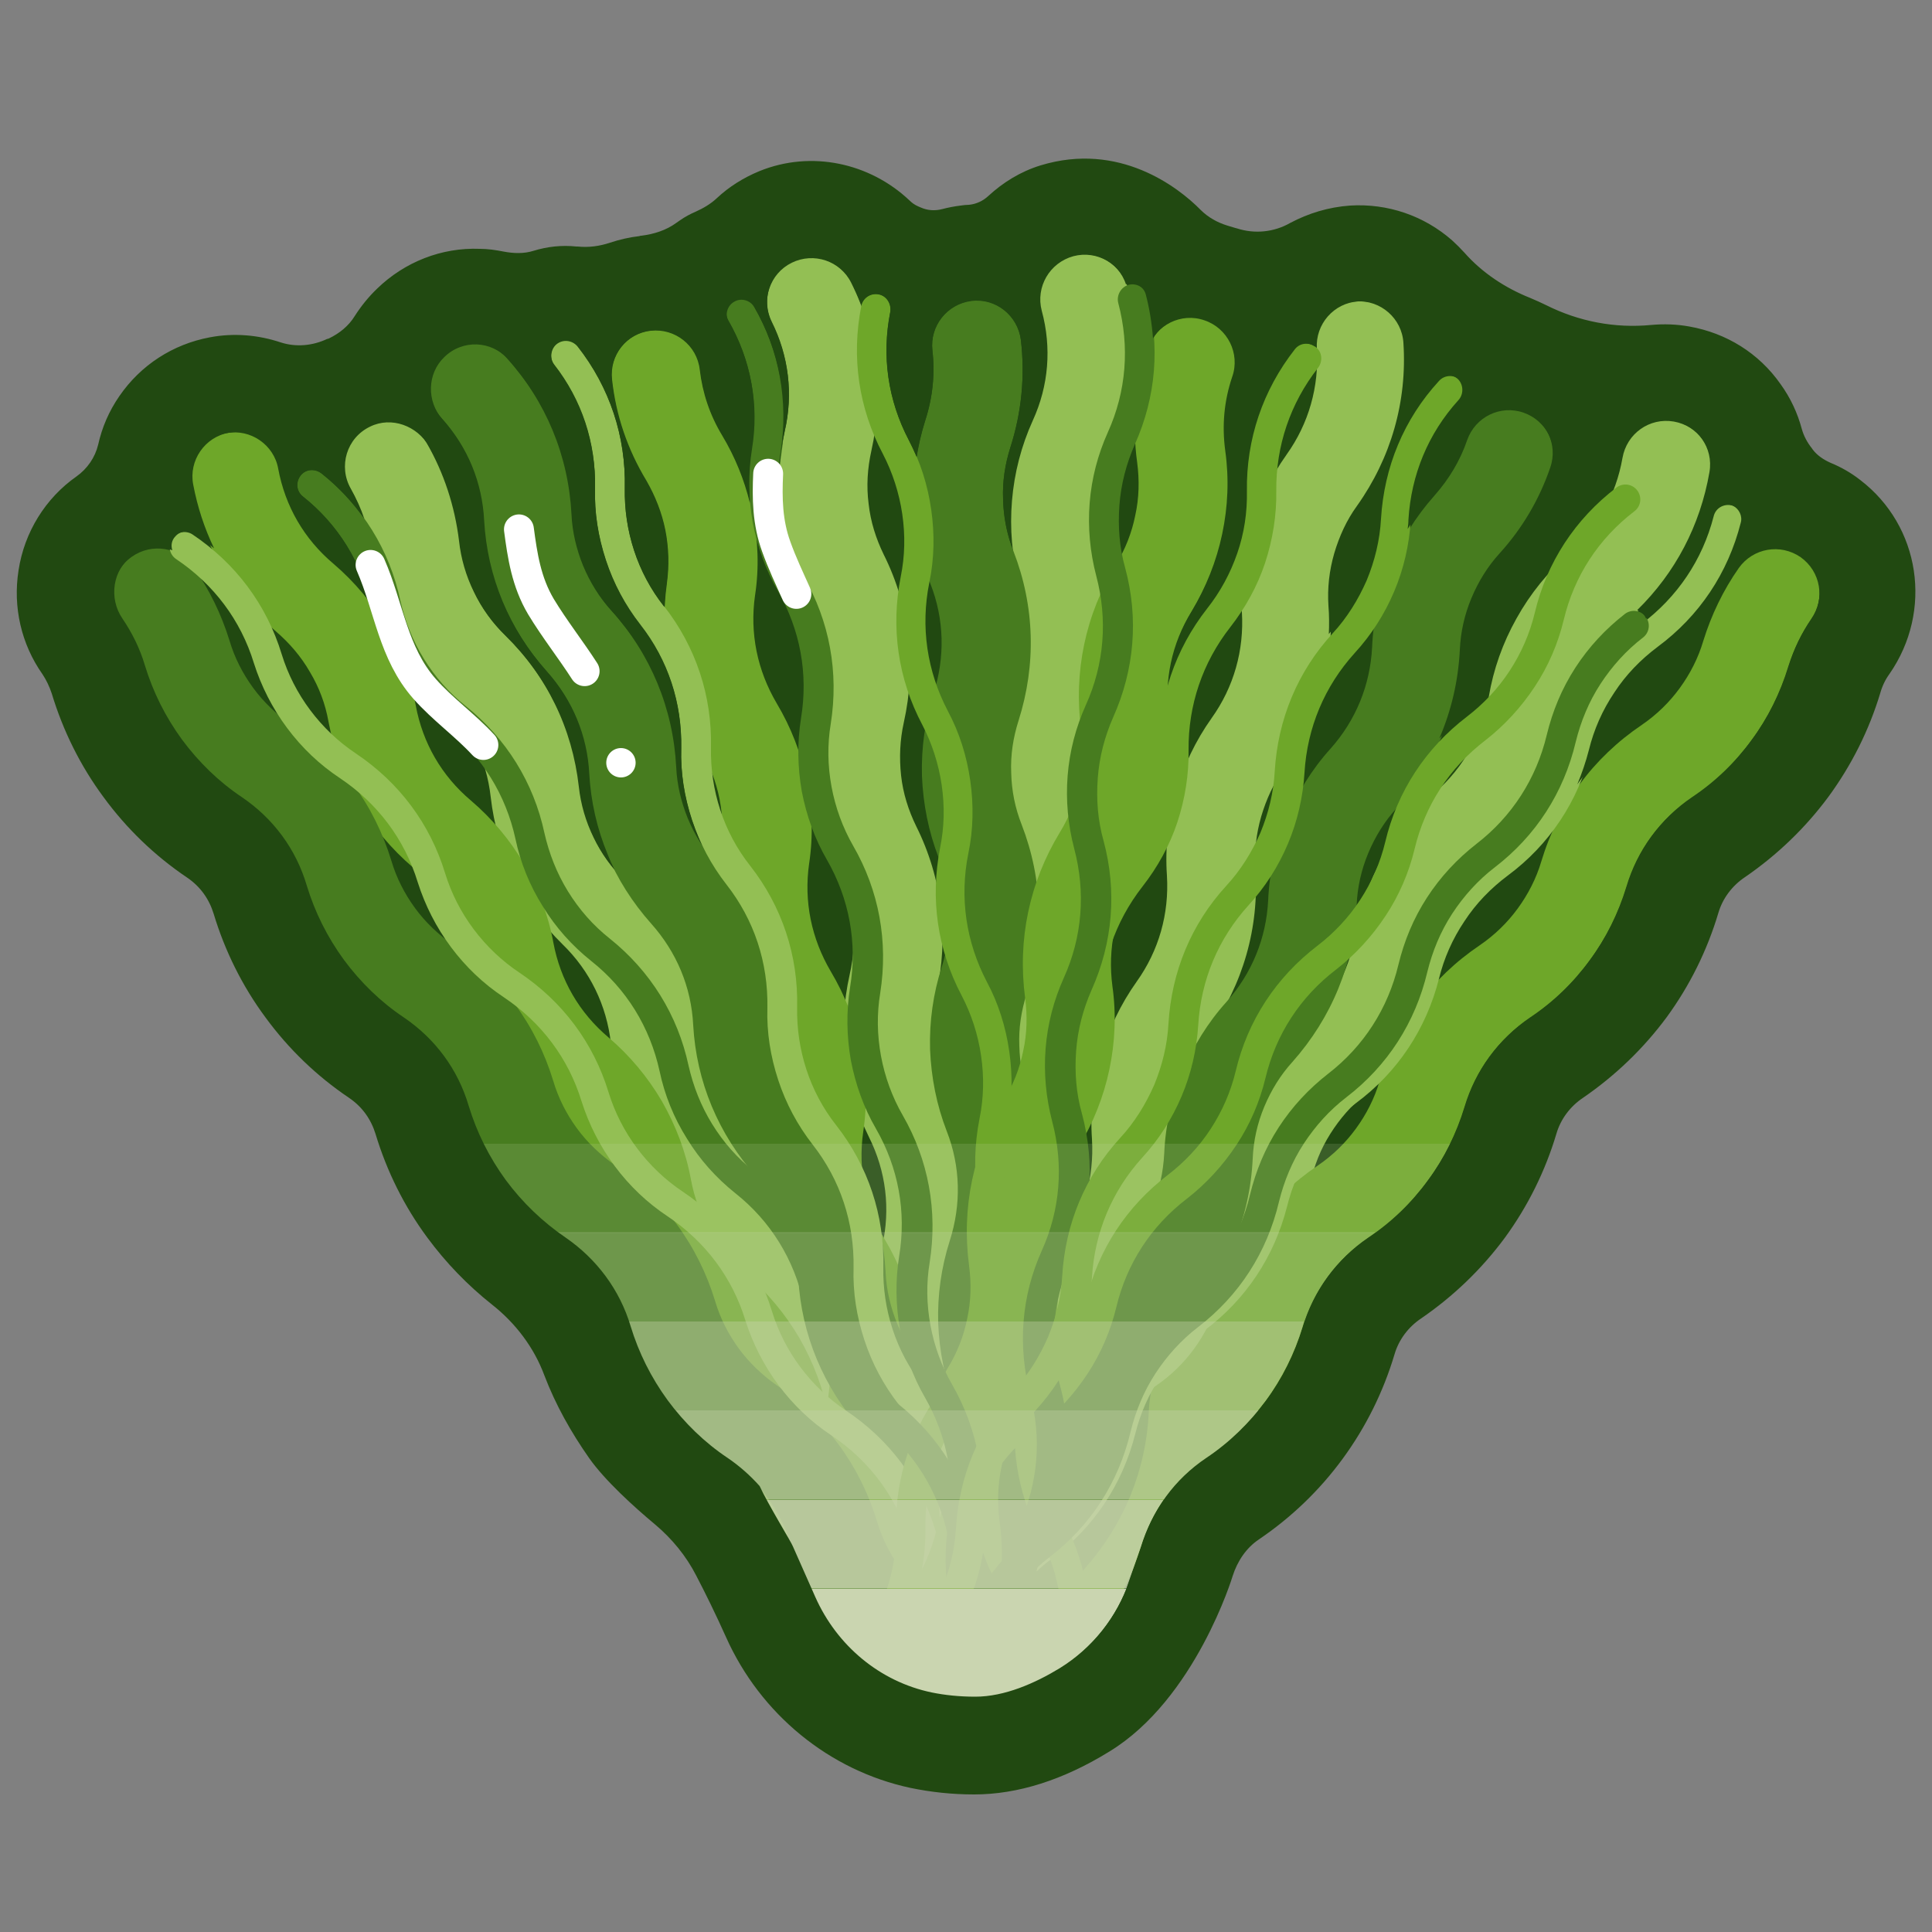
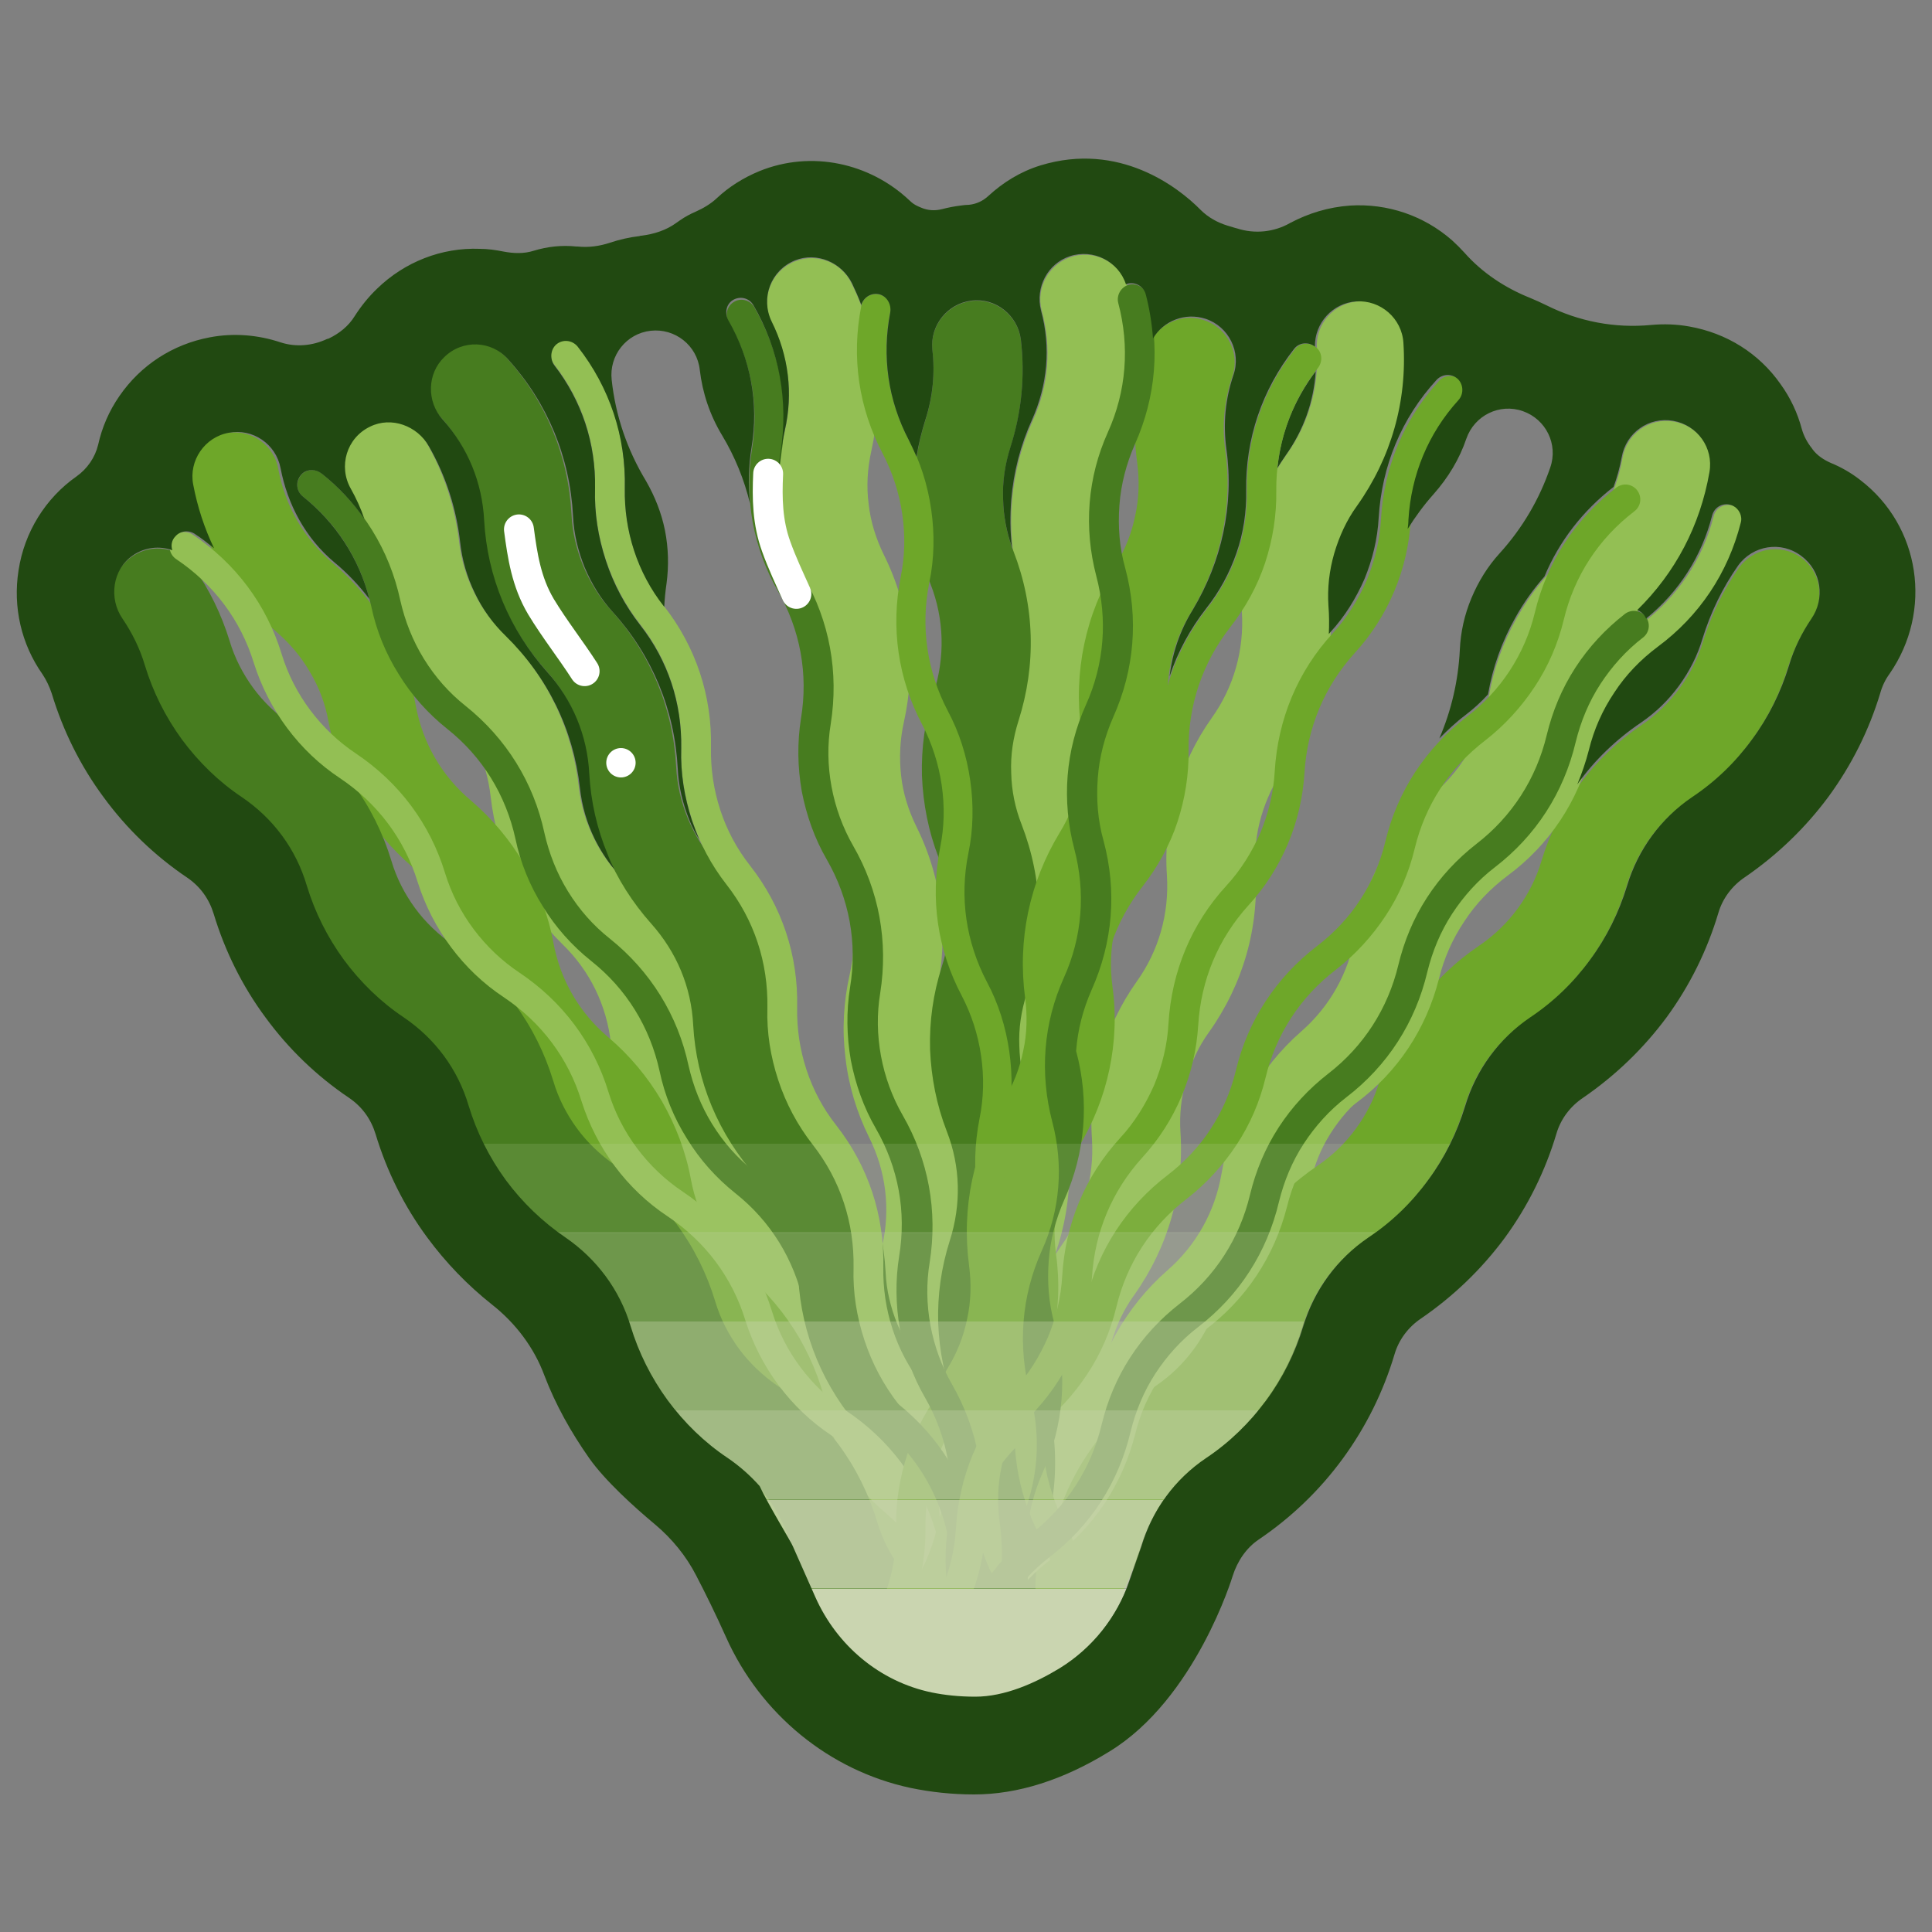
<svg xmlns="http://www.w3.org/2000/svg" version="1.1" id="Layer_1" x="0px" y="0px" viewBox="0 0 500 500" style="enable-background:new 0 0 500 500;" xml:space="preserve">
  <rect x="0" y="0" width="500" height="500" fill="#808080" stroke="none" />
  <style type="text/css">
	.st0{fill:#FFBC00;}
	.st1{fill:#FFBC00;stroke:#FFBC00;stroke-width:6;stroke-miterlimit:10;}
	.st2{fill:#B8CC36;stroke:#385100;stroke-width:6;stroke-linejoin:round;stroke-miterlimit:10;}
	.st3{fill:none;stroke:#B8CC36;stroke-linecap:round;stroke-miterlimit:10;}
	.st4{fill:#B8CC36;stroke:#385100;stroke-miterlimit:10;}
	.st5{fill:none;stroke:#385100;stroke-linecap:round;stroke-miterlimit:10;}
	.st6{fill:#B8CC36;stroke:#385100;stroke-linecap:round;stroke-miterlimit:10;}
	.st7{fill:#FFEB00;}
	.st8{fill:#86B068;}
	.st9{fill:#86B068;stroke:#506630;stroke-width:6;stroke-linecap:round;stroke-linejoin:round;stroke-miterlimit:10;}
	.st10{fill:#63B218;}
	.st11{fill:#63B218;stroke:#477B21;stroke-linecap:round;stroke-linejoin:round;stroke-miterlimit:10;}
	.st12{fill:none;stroke:#477B21;stroke-width:6;stroke-miterlimit:10;}
	.st13{fill:none;stroke:#A2D400;stroke-width:3;stroke-linecap:round;stroke-linejoin:round;stroke-miterlimit:10;}
	.st14{fill:#B8CC36;}
	.st15{fill:#658205;}
	.st16{display:none;fill:#D1A982;}
	.st17{fill:#974565;}
	.st18{fill:#5D283D;}
	.st19{fill:#00FFFF;}
	.st20{fill:#86B068;stroke:#506630;stroke-linecap:round;stroke-linejoin:round;stroke-miterlimit:10;}
	.st21{fill:#98B55E;stroke:#006837;stroke-linecap:round;stroke-linejoin:round;stroke-miterlimit:10;}
	.st22{fill:#B9CE6E;stroke:#838226;stroke-width:3;stroke-miterlimit:10;}
	.st23{fill:none;stroke:#718227;stroke-miterlimit:10;}
	.st24{fill:#B9CE6E;stroke:#838226;stroke-miterlimit:10;}
	.st25{fill:#E0E2D0;}
	.st26{fill:none;stroke:#718227;stroke-width:3;stroke-miterlimit:10;}
	.st27{fill:none;stroke:#FFFFFF;stroke-linecap:round;stroke-miterlimit:10;}
	.st28{fill:#C2D66B;}
	.st29{fill:#E6E8D4;}
	.st30{fill:#718227;}
	.st31{fill:#FFFFFF;}
	.st32{fill:#974565;stroke:#5D283D;stroke-miterlimit:10;}
	.st33{fill:none;stroke:#5D283D;stroke-width:3;stroke-miterlimit:10;}
	.st34{fill:none;stroke:#5D283D;stroke-miterlimit:10;}
	.st35{fill:#EDDBCD;}
	.st36{fill:#F4E1D4;}
	.st37{fill:none;stroke:#5D283D;stroke-width:8.15;stroke-miterlimit:10;}
	.st38{fill:none;stroke:#5D283D;stroke-width:24.449;stroke-miterlimit:10;}
	.st39{fill:none;stroke:#89A037;stroke-width:3;stroke-linecap:round;stroke-linejoin:round;stroke-miterlimit:10;}
	.st40{fill:none;stroke:#89A037;stroke-width:2.435;stroke-linecap:round;stroke-linejoin:round;stroke-miterlimit:10;}
	.st41{fill:none;stroke:#89A037;stroke-width:2.794;stroke-linecap:round;stroke-linejoin:round;stroke-miterlimit:10;}
	.st42{fill:none;stroke:#89A037;stroke-width:0.719;stroke-linecap:round;stroke-linejoin:round;stroke-miterlimit:10;}
	.st43{fill:none;stroke:#385100;stroke-linecap:round;stroke-linejoin:round;stroke-miterlimit:10;}
	.st44{fill:none;stroke:#89A037;stroke-width:1.053;stroke-linecap:round;stroke-linejoin:round;stroke-miterlimit:10;}
	.st45{opacity:0.8;fill:none;stroke:#658205;stroke-width:3;stroke-miterlimit:10;}
	.st46{opacity:0.6;fill:none;stroke:#658205;stroke-width:3;stroke-miterlimit:10;}
	.st47{opacity:0.4;fill:none;stroke:#658205;stroke-width:3;stroke-miterlimit:10;}
	.st48{opacity:0.2;fill:none;stroke:#658205;stroke-width:3;stroke-miterlimit:10;}
	.st49{fill:none;stroke:#D7E68B;stroke-width:3;stroke-linecap:round;stroke-linejoin:round;stroke-miterlimit:10;}
	.st50{fill:#385100;}
	.st51{fill:#769020;}
	.st52{fill:#869F29;}
	.st53{fill:#97AD31;}
	.st54{fill:#A7BB3A;}
	.st55{fill:#D7E68B;}
	.st56{fill:#88B043;stroke:#416F0F;stroke-miterlimit:10;}
	.st57{fill:none;stroke:#416F0F;stroke-width:0.898;stroke-miterlimit:10;}
	.st58{fill:none;stroke:#416F0F;stroke-miterlimit:10;}
	.st59{fill:#E4F2C4;stroke:#416F0F;stroke-miterlimit:10;}
	.st60{fill:#97BF4B;}
	.st61{opacity:0.8;fill:none;stroke:#E4F2C4;stroke-width:3;stroke-linecap:round;stroke-linejoin:round;stroke-miterlimit:10;}
	.st62{opacity:0.6;fill:none;stroke:#E4F2C4;stroke-width:3;stroke-linecap:round;stroke-linejoin:round;stroke-miterlimit:10;}
	.st63{opacity:0.4;fill:none;stroke:#E4F2C4;stroke-width:3;stroke-linecap:round;stroke-linejoin:round;stroke-miterlimit:10;}
	.st64{opacity:0.2;fill:none;stroke:#E4F2C4;stroke-width:3;stroke-linecap:round;stroke-linejoin:round;stroke-miterlimit:10;}
	.st65{fill:#97BF4B;stroke:#416F0F;stroke-miterlimit:10;}
	.st66{fill:none;stroke:#FFFFFF;stroke-linecap:round;stroke-linejoin:round;stroke-miterlimit:10;}
	.st67{fill:#416F0F;}
	.st68{fill:#E4F2C4;}
	.st69{fill:#D5E7AF;}
	.st70{fill:#C5DD97;}
	.st71{fill:#B7D27F;}
	.st72{fill:#A7C869;}
	.st73{fill:none;stroke:#FFFFFF;stroke-width:7.954;stroke-linecap:round;stroke-linejoin:round;stroke-miterlimit:10;}
	.st74{fill:#A2D400;}
	.st75{fill:none;stroke:#477B21;stroke-linecap:round;stroke-linejoin:round;stroke-miterlimit:10;}
	.st76{fill:none;stroke:#A2D400;stroke-linecap:round;stroke-linejoin:round;stroke-miterlimit:10;}
	.st77{fill:none;stroke:#A4D173;stroke-width:3;stroke-miterlimit:10;}
	.st78{fill:none;stroke:#98CA63;stroke-width:3;stroke-miterlimit:10;}
	.st79{fill:none;stroke:#8CC354;stroke-width:3;stroke-miterlimit:10;}
	.st80{fill:none;stroke:#7FBD44;stroke-width:3;stroke-miterlimit:10;}
	.st81{fill:none;stroke:#72B636;stroke-width:3;stroke-miterlimit:10;}
	.st82{fill:#A4D173;}
	.st83{fill:#98CA63;}
	.st84{fill:#8CC354;}
	.st85{fill:#7FBD44;}
	.st86{fill:#72B636;}
	.st87{fill:#477B21;}
	.st88{fill:none;stroke:#506630;stroke-linecap:round;stroke-linejoin:round;stroke-miterlimit:10;}
	.st89{opacity:0.3;}
	.st90{fill:none;stroke:#506630;stroke-width:3;stroke-linecap:round;stroke-linejoin:round;stroke-miterlimit:10;}
	.st91{opacity:0.75;fill:none;stroke:#C98353;stroke-linejoin:round;stroke-miterlimit:10;}
	.st92{opacity:0.5;fill:none;stroke:#C98353;stroke-linejoin:round;stroke-miterlimit:10;}
	.st93{opacity:0.25;fill:none;stroke:#C98353;stroke-linejoin:round;stroke-miterlimit:10;}
	.st94{fill:#506630;}
	.st95{fill:#719155;}
	.st96{fill:#B78D5C;}
	.st97{fill:#A79861;}
	.st98{fill:#97A466;}
	.st99{fill:none;stroke:#FFBC00;stroke-linecap:round;stroke-miterlimit:10;}
	.st100{fill:#8F5B09;stroke:#462816;stroke-miterlimit:10;}
	.st101{fill:none;stroke:#462816;stroke-linecap:round;stroke-miterlimit:10;}
	.st102{fill:#8F5B09;}
	.st103{fill:#462816;}
	.st104{fill:#3E661B;}
	.st105{fill:none;stroke:#93BF54;stroke-width:3;stroke-linecap:round;stroke-linejoin:round;stroke-miterlimit:10;}
	.st106{fill:none;stroke:#6EA729;stroke-width:3;stroke-linecap:round;stroke-linejoin:round;stroke-miterlimit:10;}
	.st107{fill:none;stroke:#477C1F;stroke-width:3;stroke-linecap:round;stroke-linejoin:round;stroke-miterlimit:10;}
	.st108{fill:none;stroke:#93BF54;stroke-linecap:round;stroke-linejoin:round;stroke-miterlimit:10;}
	.st109{fill:none;stroke:#6EA729;stroke-linecap:round;stroke-linejoin:round;stroke-miterlimit:10;}
	.st110{fill:none;stroke:#477C1F;stroke-linecap:round;stroke-linejoin:round;stroke-miterlimit:10;}
	.st111{opacity:0.9;fill:none;stroke:#E4EDCA;stroke-width:3;stroke-linecap:round;stroke-linejoin:round;stroke-miterlimit:10;}
	.st112{fill:none;stroke:#E4EDCA;stroke-width:3;stroke-linecap:round;stroke-linejoin:round;stroke-miterlimit:10;}
	.st113{opacity:0.7;fill:none;stroke:#E4EDCA;stroke-width:3;stroke-linecap:round;stroke-linejoin:round;stroke-miterlimit:10;}
	.st114{opacity:0.5;fill:none;stroke:#E4EDCA;stroke-width:3;stroke-linecap:round;stroke-linejoin:round;stroke-miterlimit:10;}
	.st115{opacity:0.3;fill:none;stroke:#E4EDCA;stroke-width:3;stroke-linecap:round;stroke-linejoin:round;stroke-miterlimit:10;}
	.st116{opacity:0.1;fill:none;stroke:#E4EDCA;stroke-width:3;stroke-linecap:round;stroke-linejoin:round;stroke-miterlimit:10;}
	.st117{fill:none;stroke:#6EA729;stroke-miterlimit:10;}
	.st118{fill:#FCFCFC;}
	.st119{fill:#76B900;}
	.st120{fill:#285600;}
	.st121{fill:none;stroke:#457E00;stroke-miterlimit:10;}
	.st122{fill:none;stroke:#457E00;stroke-linecap:round;stroke-miterlimit:10;}
	.st123{fill:none;stroke:#B2E5A0;stroke-linecap:round;stroke-miterlimit:10;}
	.st124{fill:#76B900;stroke:#457E00;stroke-linecap:round;stroke-miterlimit:10;}
	.st125{opacity:0.75;fill:none;stroke:#457E00;stroke-width:3;stroke-miterlimit:10;}
	.st126{opacity:0.5;fill:none;stroke:#457E00;stroke-width:3;stroke-miterlimit:10;}
	.st127{opacity:0.25;fill:none;stroke:#457E00;stroke-width:3;stroke-miterlimit:10;}
	.st128{fill:none;stroke:#FFFFFF;stroke-width:7.772;stroke-linecap:round;stroke-miterlimit:10;}
	.st129{fill:none;stroke:#6EA729;stroke-width:7.772;stroke-miterlimit:10;}
	.st130{fill:#B2E5A0;}
	.st131{fill:#457E00;}
	.st132{fill:#538C17;}
	.st133{fill:#609A1A;}
	.st134{fill:#6CA81E;}
	.st135{fill:#214911;}
	.st136{fill:#93BF54;}
	.st137{fill:#6EA729;}
	.st138{fill:#477C1F;}
	.st139{opacity:0.15;fill:#CAD5B0;}
	.st140{opacity:0.3;fill:#CAD5B0;}
	.st141{opacity:0.55;fill:#CAD5B0;}
	.st142{opacity:0.7;fill:#CAD5B0;}
	.st143{opacity:0.85;fill:#CAD5B0;}
	.st144{fill:#CAD5B0;}
	.st145{fill:none;stroke:#FFFFFF;stroke-width:7.737;stroke-linecap:round;stroke-linejoin:round;stroke-miterlimit:10;}
</style>
-   <rect x="-5070.9" y="-365.3" class="st16" width="6576.8" height="1230.5" />
-   <path class="st135" d="M468.3,141.6c-3.2-2.4-7.1-3.4-11-2.8c-1.7,0.3-3.3,0.8-4.8,1.6c0.4-1.4,0.8-2.7,1.2-4.1  c0.8-3.2-0.7-6.5-3.6-7.9c-1.8-0.9-3.8-0.9-5.6-0.1c0.4-1.8,0.8-3.5,1.1-5.4c0.7-3.8-0.2-7.7-2.5-10.8s-5.6-5.3-9.4-5.9  c-3.8-0.7-7.7,0.2-10.8,2.5c-3.2,2.2-5.3,5.6-5.9,9.4c-0.4,2.2-0.9,4.3-1.6,6.4c-8,6.3-14,14.2-18,23.4c-2.8,3.3-5.4,6.9-7.5,10.7  c-3.5,6.3-6,13-7.3,20c-1.1,1.1-2.3,2.2-3.5,3.2c1.1-4.3,1.7-8.7,1.9-13.2c0.2-4.2,1.1-8.4,2.8-12.4c1.6-4,3.9-7.6,6.7-10.7  c6.1-6.8,10.7-14.6,13.7-23.2c1.3-3.7,1-7.6-0.7-11.1c-1.7-3.5-4.6-6.1-8.3-7.4c-3.7-1.3-7.6-1-11.1,0.7c-3.5,1.7-6.1,4.6-7.4,8.3  c-1.7,4.9-4.3,9.4-7.9,13.3c1.8-7.5,5.5-14.4,10.8-20.2c2.5-2.7,2.4-6.9-0.1-9.5c-1.3-1.3-3.1-2.1-5-2.1c-1.9,0-3.7,0.8-4.9,2.2  c-1.3,1.4-2.5,2.8-3.6,4.3c0.4-4,0.5-8,0.3-12.1c-0.2-3.9-2-7.4-4.9-10c-2.9-2.6-6.6-3.8-10.5-3.6c-6.4,0.4-11.6,4.9-13.1,10.8  c-0.2,0-0.4,0-0.7,0c-1.8,0.2-3.4,1.1-4.6,2.6c-6.4,8.1-10.5,17.4-12.2,27.3c-0.8-6-0.2-12,1.7-17.6c2.6-7.6-1.5-15.8-9.1-18.4  c-4.2-1.4-8.7-0.8-12.3,1.4c-0.3-1.9-0.7-3.9-1.2-5.8c-0.5-1.8-1.6-3.2-3.2-4.2c-0.9-0.5-2-0.8-3-0.9c-3.3-6.1-10.5-9.1-17.3-6.9  c-7.3,2.4-11.4,10.1-9.5,17.6c1.2,4.6,1.6,9.2,1.2,13.7c0-2.4-0.2-4.9-0.5-7.3c-0.5-3.8-2.4-7.3-5.4-9.7c-3-2.4-6.8-3.5-10.7-3  c-3.8,0.5-7.3,2.4-9.7,5.4c-2.4,3-3.5,6.8-3,10.7c0.7,5.6,0.1,11.2-1.7,16.7c-0.1,0.5-0.3,0.9-0.4,1.4c-3.8-8.8-4.8-18.3-2.9-27.7  c0.7-3.5-1.4-7-4.8-8c-1.5-0.4-3.1-0.4-4.5,0.3c-0.3-0.6-0.5-1.1-0.8-1.7c-3.4-7-11.6-10.2-18.6-7.4c-3.8,1.5-6.7,4.5-8.1,8.3  c-0.3,0.9-0.6,1.7-0.7,2.6c-0.7-0.6-1.6-1-2.5-1.2c-1.8-0.4-3.8-0.1-5.3,0.9c-3,2-3.9,6-2.1,9.2c5.4,9.4,7.3,20,5.7,30.6  c-0.7-1.3-1.4-2.6-2.2-3.9c-2.9-4.9-4.8-10.2-5.4-15.8c-0.9-7.9-8.1-13.7-16.1-12.8c-6.1,0.7-10.9,5.1-12.4,10.7  c-1.1-1.8-2.4-3.6-3.8-5.4c-1.1-1.5-2.9-2.4-4.7-2.6c-1.9-0.2-3.7,0.4-5.2,1.7c-2.7,2.4-3.1,6.5-0.8,9.4c6.7,8.6,10.1,19,9.9,29.9  c0,1.1,0,2.3,0,3.4c-1.5-14.6-7.4-28-17.3-39c-2.7-2.9-6.3-4.6-10.3-4.8c-4-0.1-7.7,1.3-10.6,4.1c-5.5,5.4-5.8,14.4-0.6,20.2  c6.1,6.8,9.6,15.2,10,24.3c0.3,5.9,1.4,11.7,3.2,17.3c0-0.1-0.1-0.1-0.1-0.2c-1.9-3.9-3.1-7.9-3.5-12.2c-1-9.3-3.9-18-8.4-26.1  c-3.9-6.8-12.3-9.6-19.1-6.3c-3.7,1.8-6.4,4.9-7.6,8.8c-0.5,1.5-0.7,3.1-0.6,4.7c-0.4-0.3-0.7-0.6-1.1-0.9c-2.6-2.1-6.3-2.1-8.8,0  c-0.3,0.3-0.6,0.5-0.8,0.8c0-0.1-0.1-0.3-0.1-0.4c-1.5-7.8-9.1-13-16.9-11.5c-3.8,0.7-7.1,2.9-9.3,6.1c-2.2,3.2-3,7.1-2.3,10.9  c0.6,3,1.3,5.9,2.2,8.7c-2.3-0.3-4.6,0.5-6.1,2.2c-0.5,0.6-0.9,1.3-1.2,2c-3.3-0.2-6.6,0.7-9.3,2.6c-3.2,2.2-5.3,5.6-5.9,9.6  c-0.6,3.8,0.3,7.8,2.5,10.9c2.4,3.4,4.2,7.2,5.4,11.3c2.2,7.2,5.6,14,10.1,20.1c4.5,6.1,10,11.4,16.2,15.6  c7.6,5.2,13,12.5,15.6,21.3c2.2,7.2,5.6,14,10.1,20.1c4.5,6.1,10,11.4,16.2,15.6c7.6,5.2,13,12.5,15.6,21.3  c2.2,7.2,5.6,14,10.1,20.1c4.5,6.1,10,11.4,16.2,15.6c7.5,5.1,13,12.7,15.7,21.3c2.2,7.2,5.6,14,10.1,20.1  c4.5,6.1,10,11.4,16.2,15.6c2.7,1.9,5.2,4,7.4,6.5c1.4,3.1,4.2,7.8,6.2,11.3c0.9,1.5,1.9,3.2,2.1,3.7l5.9,13.3  c6,13.5,18,23.4,32.2,26.4c3.8,0.8,7.8,1.2,11.9,1.2c7.1,0,15-2.6,23.5-7.9c8.9-5.5,15.8-14,19.3-24.1l3.1-8.9l0-0.1  c2.6-8.8,8.1-16.2,15.7-21.3c6.3-4.2,11.7-9.5,16.2-15.6c4.5-6.1,7.9-12.9,10.1-20.1c2.6-8.7,8.2-16.2,15.7-21.3  c6.2-4.2,11.7-9.5,16.2-15.6c4.5-6.1,7.9-12.9,10.1-20.1c2.6-8.7,8.2-16.2,15.7-21.3c6.3-4.2,11.7-9.5,16.2-15.6s7.9-12.9,10.1-20.1  c2.6-8.7,8.2-16.2,15.7-21.3c6.3-4.2,11.7-9.5,16.2-15.6c4.5-6.1,7.9-12.9,10.1-20.1c1.2-4,3-7.8,5.4-11.2  C475.8,155.2,474.5,146.4,468.3,141.6z M438,164.6c-1.2,4.1-3.1,7.9-5.7,11.3c-2.5,3.5-5.6,6.4-9.1,8.8c-2.6,1.8-5.1,3.7-7.5,5.8  c1.2-3.3,2.8-6.4,4.8-9.4c2.9-4.3,6.4-8,10.5-11.1c2.6-1.9,5-4,7.2-6.2C438.2,164.1,438.1,164.4,438,164.6z M354,134.1  c-0.3,5.1-1.4,10.1-3.4,14.9c-1,2.4-2.2,4.6-3.5,6.7c-0.1-3.8,0.3-7.7,1.4-11.4c1.2-4.1,3-8,5.5-11.4c0.1-0.1,0.1-0.2,0.2-0.3  C354.1,133.1,354.1,133.6,354,134.1z M151.3,134c0.3,2.5,0.7,4.9,1.3,7.3C152,138.9,151.5,136.5,151.3,134z M169.8,148.5  c-1.1-2.1-2-4.4-2.8-6.7c-1.6-4.9-2.4-10-2.3-15.1c0-0.1,0-0.2,0-0.3c2.1,3.6,3.6,7.5,4.5,11.6C169.8,141.5,170.1,145,169.8,148.5z   M86,140.9c-1.9-1.9-3.6-3.9-5-6.2C82.9,136.6,84.5,138.7,86,140.9z" />
  <path class="st135" d="M340.5,96.1c-5.6,7.4-9,15.9-9.9,25c0.7-1.1,1.4-2.2,2.1-3.2C337.4,111.3,340,103.9,340.5,96.1z" />
  <path class="st136" d="M247,424.4c-5.7,0-10.7-4.3-11.4-10.1c-0.9-7.2-0.5-14.4,1.1-21.5c2.2-9.6,1-19.4-3.4-28.2  c-3.2-6.5-5.3-13.4-6.1-20.6c-0.9-7.2-0.5-14.4,1.1-21.5c2.2-9.6,1-19.4-3.4-28.2c-3.2-6.5-5.3-13.4-6.1-20.6  c-0.9-7.2-0.5-14.4,1.1-21.5c2.2-9.6,1-19.4-3.4-28.2c-3.2-6.5-5.3-13.4-6.1-20.6c-0.9-7.2-0.5-14.4,1.1-21.5  c2.2-9.6,1-19.4-3.4-28.2c-3.2-6.5-5.3-13.4-6.1-20.6c-0.9-7.2-0.5-14.4,1.1-21.5c2.2-9.6,1-19.4-3.4-28.2  c-2.8-5.7-0.5-12.6,5.2-15.4c5.7-2.8,12.6-0.5,15.4,5.2c6.8,13.6,8.5,28.7,5.2,43.5c-1,4.5-1.3,9.1-0.7,13.7c0.5,4.6,1.9,9,3.9,13.1  c6.8,13.6,8.5,28.7,5.2,43.5c-1,4.5-1.2,9.1-0.7,13.7c0.5,4.6,1.9,9,3.9,13.1c6.8,13.6,8.5,28.7,5.2,43.5c-1,4.5-1.3,9.1-0.7,13.7  c0.5,4.6,1.9,9,3.9,13.1c6.8,13.6,8.5,28.7,5.2,43.5c-1,4.5-1.3,9.1-0.7,13.7c0.5,4.6,1.9,9,3.9,13.1c6.8,13.6,8.5,28.7,5.2,43.5  c-1,4.5-1.3,9.1-0.7,13.7c0.8,6.3-3.8,12-10.1,12.8C247.9,424.4,247.4,424.4,247,424.4z" />
  <path class="st136" d="M257.1,424.4c-1,0-2.1-0.1-3.1-0.4c-6.1-1.7-9.7-8.1-7.9-14.2c2-7,5.1-13.5,9.3-19.4c5.7-8,8.4-17.5,7.8-27.4  c-0.5-7.2,0.3-14.4,2.3-21.4c2-7,5.1-13.5,9.3-19.4c5.7-8,8.4-17.5,7.8-27.4c-0.5-7.2,0.3-14.4,2.3-21.4c2-7,5.1-13.5,9.3-19.4  c5.7-8,8.4-17.5,7.8-27.4c-0.5-7.2,0.3-14.4,2.3-21.4c2-7,5.1-13.5,9.3-19.4c5.7-8,8.4-17.5,7.8-27.4c-0.5-7.2,0.3-14.4,2.3-21.4  c2-7,5.1-13.5,9.3-19.4c5.7-8,8.4-17.5,7.8-27.4c-0.4-6.3,4.4-11.8,10.7-12.2c6.3-0.4,11.8,4.4,12.2,10.7c1,15.2-3.2,29.8-12,42.2  c-2.7,3.7-4.6,7.9-5.9,12.3c-1.3,4.5-1.8,9-1.5,13.6c1,15.2-3.2,29.8-12,42.2c-2.7,3.7-4.6,7.9-5.9,12.3c-1.3,4.5-1.8,9-1.5,13.6  c1,15.2-3.2,29.8-12,42.2c-2.7,3.7-4.6,7.9-5.9,12.3c-1.3,4.5-1.8,9-1.5,13.6c1,15.2-3.2,29.8-12,42.2c-2.7,3.7-4.6,7.9-5.9,12.3  c-1.3,4.5-1.8,9-1.5,13.6c1,15.2-3.2,29.8-12,42.2c-2.7,3.7-4.6,7.9-5.9,12.3C266.7,421.1,262.1,424.4,257.1,424.4z" />
  <path class="st136" d="M250.2,424.4c-0.3,0-0.6,0-1,0c-6.3-0.5-11-6.1-10.5-12.4c0.6-7.2,2.4-14.2,5.4-20.8c4.1-9,4.9-18.8,2.3-28.4  c-1.9-7-2.5-14.2-1.9-21.4c0.6-7.2,2.4-14.2,5.4-20.8c4.1-9,4.9-18.8,2.3-28.4c-1.9-7-2.5-14.2-1.9-21.4c0.6-7.2,2.4-14.2,5.4-20.8  c4.1-9,4.9-18.8,2.3-28.4c-1.9-7-2.5-14.2-1.9-21.4s2.4-14.2,5.4-20.8c4.1-9,4.9-18.8,2.3-28.4c-1.9-7-2.5-14.2-1.9-21.4  c0.6-7.2,2.4-14.2,5.4-20.8c4.1-9,4.9-18.8,2.3-28.4c-1.6-6.1,2-12.4,8.2-14.1c6.1-1.6,12.4,2,14.1,8.2c3.9,14.7,2.7,29.8-3.6,43.7  c-1.9,4.2-3,8.6-3.4,13.3c-0.4,4.6,0,9.2,1.2,13.6c3.9,14.7,2.7,29.8-3.6,43.7c-1.9,4.2-3,8.6-3.4,13.3c-0.4,4.6,0,9.2,1.2,13.6  c3.9,14.7,2.7,29.8-3.6,43.7c-1.9,4.2-3,8.6-3.4,13.3c-0.4,4.6,0,9.2,1.2,13.6c3.9,14.7,2.7,29.8-3.6,43.7c-1.9,4.2-3,8.6-3.4,13.3  c-0.4,4.6,0,9.2,1.2,13.6c3.9,14.7,2.7,29.8-3.6,43.7c-1.9,4.2-3,8.6-3.4,13.3C261.1,419.8,256.1,424.4,250.2,424.4z" />
  <path class="st136" d="M264.1,424.4c-1.9,0-3.8-0.5-5.6-1.5c-5.5-3.1-7.5-10.1-4.4-15.7c3.5-6.3,8.1-12,13.5-16.7  c7.4-6.5,12.2-15.1,13.9-24.8c1.2-7.1,3.6-13.9,7.2-20.3c3.5-6.3,8.1-12,13.5-16.7c7.4-6.5,12.2-15.1,13.9-24.8  c1.2-7.1,3.6-13.9,7.2-20.3c3.5-6.3,8.1-12,13.5-16.7c7.4-6.5,12.2-15.1,13.9-24.8c1.2-7.1,3.6-13.9,7.2-20.3  c3.5-6.3,8.1-12,13.5-16.7c7.4-6.5,12.2-15.1,13.9-24.8c1.2-7.1,3.6-13.9,7.2-20.3c3.5-6.3,8.1-12,13.5-16.7  c7.4-6.5,12.2-15.1,13.9-24.8c1.1-6.3,7-10.5,13.3-9.4c6.3,1.1,10.5,7,9.4,13.3c-2.6,15-10,28.2-21.4,38.3c-3.5,3-6.3,6.6-8.6,10.6  s-3.8,8.4-4.6,12.9c-2.6,15-10,28.2-21.4,38.3c-3.4,3-6.3,6.6-8.6,10.6s-3.8,8.4-4.6,12.9c-2.6,15-10,28.2-21.4,38.3  c-3.4,3-6.3,6.6-8.6,10.6c-2.3,4-3.8,8.4-4.6,12.9c-2.6,15-10,28.2-21.4,38.3c-3.5,3-6.3,6.6-8.6,10.6c-2.3,4-3.8,8.4-4.6,12.9  c-2.6,15-10,28.2-21.4,38.3c-3.5,3-6.3,6.6-8.6,10.6C272,422.3,268.1,424.4,264.1,424.4z" />
  <path class="st136" d="M236.6,424.4c-4.3,0-8.4-2.4-10.3-6.5c-3.2-6.5-5.2-13.5-6-20.6c-1.1-9.8-5.4-18.7-12.5-25.6  c-5.2-5.1-9.4-10.9-12.6-17.4c-3.2-6.5-5.2-13.5-6-20.6c-1.1-9.8-5.4-18.7-12.5-25.6c-5.2-5.1-9.4-10.9-12.6-17.5  c-3.2-6.5-5.2-13.5-6-20.6c-1.1-9.8-5.4-18.7-12.5-25.6c-5.2-5.1-9.4-10.9-12.6-17.5c-3.2-6.5-5.2-13.5-6-20.6  c-1.1-9.8-5.4-18.7-12.5-25.6c-5.2-5.1-9.4-10.9-12.6-17.5c-3.2-6.5-5.2-13.5-6-20.6c-0.7-5.9-2.5-11.4-5.4-16.5  c-3.2-5.5-1.3-12.5,4.2-15.7c5.5-3.2,12.5-1.3,15.7,4.2c4.5,7.8,7.3,16.4,8.4,25.4c0.5,4.6,1.8,9,3.8,13.1c2,4.2,4.7,7.9,8,11.1  c10.9,10.7,17.5,24.3,19.2,39.4c0.5,4.6,1.8,9,3.8,13.1c2,4.2,4.7,7.9,8,11.1c10.9,10.7,17.5,24.3,19.2,39.4c0.5,4.6,1.8,9,3.8,13.1  c2,4.2,4.7,7.9,8,11.1c10.9,10.7,17.5,24.3,19.2,39.4c0.5,4.6,1.8,9,3.8,13.1c2,4.2,4.7,7.9,8,11.1c10.9,10.7,17.5,24.3,19.2,39.4  c0.5,4.6,1.8,9,3.8,13.1c2.8,5.7,0.4,12.6-5.3,15.4C240.1,424,238.3,424.4,236.6,424.4z" />
-   <path class="st137" d="M239.5,424.4c-5.4,0-10.2-3.8-11.3-9.2c-0.9-4.5-2.6-8.8-4.9-12.8c-7.8-13-10.8-27.9-8.7-43  c0.6-4.5,0.5-9.1-0.4-13.7c-0.9-4.5-2.6-8.8-4.9-12.8c-7.8-13-10.8-27.9-8.7-43c0.6-4.5,0.5-9.1-0.4-13.7c-0.9-4.5-2.6-8.8-4.9-12.8  c-7.8-13-10.8-27.9-8.7-43c0.6-4.5,0.5-9.1-0.4-13.7c-0.9-4.5-2.6-8.8-4.9-12.8c-7.8-13-10.8-27.9-8.7-43c0.6-4.5,0.5-9.1-0.4-13.7  c-0.9-4.5-2.6-8.8-4.9-12.8c-4.9-8.1-7.9-16.9-8.9-26.2c-0.7-6.3,3.8-12,10.1-12.7c6.3-0.7,12,3.8,12.7,10.1c0.7,6,2.6,11.7,5.8,17  c3.7,6.2,6.3,12.9,7.8,20c1.4,7.1,1.7,14.4,0.6,21.5c-1.4,9.8,0.6,19.4,5.6,27.9c3.7,6.2,6.3,12.9,7.8,20c1.4,7.1,1.7,14.3,0.6,21.5  c-1.4,9.8,0.6,19.4,5.6,27.9c3.7,6.2,6.3,12.9,7.8,20c1.4,7.1,1.7,14.3,0.6,21.5c-1.4,9.8,0.6,19.4,5.6,27.9  c3.7,6.2,6.3,12.9,7.8,20.1c1.4,7.1,1.7,14.3,0.6,21.5c-1.4,9.8,0.6,19.4,5.6,27.9c3.7,6.2,6.3,12.9,7.8,20c1.3,6.2-2.8,12.3-9,13.6  C241,424.3,240.3,424.4,239.5,424.4z" />
  <path class="st137" d="M232.6,424.4c-4,0-7.8-2.1-10-5.7c-2.3-4-5.3-7.5-8.8-10.5c-11.6-9.9-19.2-23-22-37.9  c-0.8-4.5-2.4-8.8-4.8-12.8c-2.3-4-5.3-7.5-8.8-10.5c-11.6-9.9-19.2-23-22-37.9c-0.8-4.5-2.4-8.8-4.8-12.8c-2.3-4-5.3-7.5-8.8-10.5  c-11.6-9.9-19.2-23-22-37.9c-0.8-4.5-2.4-8.8-4.8-12.8c-2.3-4-5.3-7.5-8.8-10.5c-11.6-9.9-19.2-23-22-37.9  c-0.8-4.5-2.4-8.8-4.8-12.8c-2.3-4-5.3-7.5-8.8-10.5c-11.6-9.9-19.2-23-22-37.9c-1.2-6.2,3-12.3,9.2-13.4c6.2-1.2,12.3,3,13.4,9.2  c1.8,9.7,6.7,18.2,14.3,24.6c5.5,4.7,10.1,10.2,13.8,16.5c3.6,6.3,6.2,13.1,7.5,20.2c1.8,9.7,6.7,18.2,14.3,24.6  c5.5,4.7,10.1,10.2,13.8,16.5c3.6,6.3,6.2,13.1,7.5,20.2c1.8,9.7,6.7,18.2,14.3,24.6c5.5,4.7,10.1,10.2,13.8,16.5  c3.6,6.3,6.2,13.1,7.5,20.2c1.8,9.7,6.7,18.2,14.3,24.6c5.5,4.7,10.1,10.2,13.8,16.5c3.6,6.3,6.2,13.1,7.5,20.2  c1.8,9.7,6.7,18.2,14.3,24.6c5.5,4.7,10.1,10.2,13.8,16.5c3.2,5.5,1.3,12.5-4.2,15.7C236.6,423.9,234.6,424.4,232.6,424.4z" />
  <path class="st137" d="M276.4,424.4c-2.4,0-4.8-0.7-6.8-2.2c-5.1-3.8-6.2-11-2.5-16.1c2.7-3.7,4.8-7.8,6.1-12.2  c4.4-14.6,13.4-26.8,26-35.3c3.8-2.6,7.1-5.8,9.8-9.5c2.7-3.7,4.8-7.8,6.1-12.2c4.4-14.6,13.4-26.8,26-35.3c3.8-2.6,7.1-5.8,9.8-9.5  c2.7-3.7,4.8-7.8,6.1-12.2c4.4-14.6,13.4-26.8,26-35.3c3.8-2.6,7.1-5.8,9.8-9.5c2.7-3.7,4.8-7.8,6.1-12.2  c4.4-14.6,13.4-26.8,26-35.3c3.8-2.6,7.1-5.8,9.8-9.5c2.7-3.7,4.8-7.8,6.1-12.2c2.1-6.8,5.2-13.2,9.2-18.9c3.7-5.2,10.8-6.4,16-2.8  c5.2,3.7,6.4,10.8,2.8,16c-2.6,3.7-4.6,7.9-6,12.3c-2.1,6.9-5.3,13.4-9.6,19.2c-4.3,5.9-9.5,10.9-15.5,14.9  c-8.2,5.5-14,13.5-16.8,22.9c-2.1,6.9-5.3,13.4-9.6,19.2c-4.3,5.9-9.5,10.9-15.5,14.9c-8.2,5.5-14,13.5-16.8,22.9  c-2.1,6.9-5.3,13.4-9.6,19.2c-4.3,5.9-9.5,10.9-15.5,14.9c-8.2,5.5-14,13.5-16.8,22.9c-2.1,6.9-5.3,13.4-9.6,19.2  c-4.3,5.8-9.5,10.9-15.5,14.9c-8.2,5.5-14,13.5-16.8,22.9c-2.1,6.9-5.3,13.4-9.6,19.2C283.4,422.8,279.9,424.4,276.4,424.4z" />
  <path class="st138" d="M249.2,424.4c-4.5,0-8.8-2.7-10.6-7.1c-2.8-6.7-4.4-13.8-4.8-21c-0.5-9.9-4.3-18.9-10.9-26.3  c-4.8-5.4-8.7-11.5-11.5-18.2c-2.8-6.7-4.4-13.8-4.8-21c-0.5-9.9-4.3-18.9-10.9-26.3c-4.8-5.4-8.7-11.5-11.5-18.2  c-2.8-6.7-4.4-13.8-4.8-21c-0.5-9.9-4.3-18.9-10.9-26.3c-4.8-5.4-8.7-11.5-11.5-18.2c-2.8-6.7-4.4-13.8-4.8-21  c-0.5-9.9-4.3-18.9-10.9-26.3c-4.8-5.4-8.7-11.5-11.5-18.2c-2.8-6.7-4.4-13.8-4.8-21c-0.5-9.9-4.3-18.9-10.9-26.3  c-4.3-4.7-3.9-12,0.8-16.2c4.7-4.3,12-3.9,16.2,0.8c10.2,11.3,16,25.3,16.8,40.5c0.2,4.6,1.3,9.1,3,13.3c1.8,4.3,4.2,8.2,7.3,11.6  c10.2,11.3,16,25.3,16.8,40.5c0.2,4.6,1.3,9.1,3,13.3c1.8,4.3,4.2,8.2,7.3,11.6c10.2,11.3,16,25.3,16.8,40.5c0.2,4.6,1.3,9.1,3,13.3  c1.8,4.3,4.2,8.2,7.3,11.6c10.2,11.3,16,25.3,16.8,40.5c0.2,4.6,1.3,9.1,3,13.3c1.8,4.3,4.2,8.2,7.3,11.6  c10.2,11.3,16,25.3,16.8,40.5c0.2,4.6,1.3,9.1,3,13.3c2.4,5.9-0.4,12.6-6.2,15C252.1,424.1,250.6,424.4,249.2,424.4z" />
-   <path class="st138" d="M262.9,424.4c-1.5,0-2.9-0.3-4.4-0.9c-5.9-2.4-8.7-9.1-6.3-15c2.8-6.7,6.6-12.9,11.4-18.2  c6.6-7.4,10.3-16.5,10.8-26.3c0.3-7.2,1.9-14.3,4.7-21c2.8-6.7,6.6-12.9,11.4-18.2c6.6-7.4,10.3-16.5,10.8-26.3  c0.3-7.2,1.9-14.3,4.7-21c2.8-6.7,6.6-12.9,11.4-18.2c6.6-7.4,10.3-16.5,10.8-26.3c0.3-7.2,1.9-14.3,4.7-21  c2.8-6.7,6.6-12.9,11.4-18.2c6.6-7.4,10.3-16.5,10.8-26.3c0.3-7.2,1.9-14.3,4.7-21c2.8-6.7,6.6-12.8,11.4-18.2  c3.8-4.3,6.7-9.1,8.5-14.4c2.1-6,8.6-9.2,14.6-7.1c6,2.1,9.2,8.6,7.1,14.6c-2.8,8.2-7.2,15.7-13.1,22.2c-3.1,3.4-5.5,7.3-7.3,11.6  c-1.8,4.3-2.8,8.8-3,13.4c-0.7,15.2-6.5,29.2-16.6,40.6c-3.1,3.4-5.5,7.3-7.3,11.6c-1.8,4.3-2.8,8.8-3,13.4  c-0.7,15.2-6.5,29.2-16.6,40.6c-3.1,3.4-5.5,7.3-7.3,11.6c-1.8,4.3-2.8,8.8-3,13.4c-0.7,15.2-6.5,29.2-16.6,40.6  c-3.1,3.4-5.5,7.3-7.3,11.6s-2.8,8.8-3,13.4c-0.7,15.2-6.5,29.2-16.6,40.6c-3.1,3.4-5.5,7.3-7.3,11.6  C271.8,421.7,267.5,424.4,262.9,424.4z" />
  <path class="st138" d="M256.4,424.4c-6.2,0-11.3-4.9-11.5-11.2c-0.2-7.3,0.8-14.4,3-21.3c3-9.4,2.7-19.2-0.8-28.4  c-2.6-6.7-4-13.8-4.3-21.1c-0.2-7.3,0.8-14.4,3-21.3c3-9.4,2.8-19.2-0.8-28.4c-2.6-6.7-4-13.8-4.3-21.1c-0.2-7.3,0.8-14.4,3-21.3  c3-9.4,2.8-19.2-0.8-28.4c-2.6-6.7-4-13.8-4.3-21.1c-0.2-7.3,0.8-14.4,3-21.3c3-9.4,2.8-19.2-0.8-28.4c-2.6-6.7-4-13.8-4.3-21.1  c-0.2-7.3,0.8-14.4,3-21.3c1.9-5.9,2.5-12,1.8-18c-0.7-6.3,3.8-12,10.1-12.8c6.3-0.8,12,3.8,12.8,10.1c1.1,9.4,0.2,18.7-2.7,27.8  c-1.4,4.4-2.1,8.9-1.9,13.5c0.1,4.6,1,9.1,2.7,13.4c5.5,14.2,5.9,29.3,1.3,43.8c-1.4,4.4-2.1,8.9-1.9,13.5c0.1,4.6,1,9.1,2.7,13.4  c5.5,14.2,5.9,29.3,1.3,43.8c-1.4,4.4-2.1,8.9-1.9,13.5c0.1,4.6,1,9.1,2.7,13.4c5.5,14.2,5.9,29.3,1.3,43.8  c-1.4,4.4-2.1,8.9-1.9,13.6c0.1,4.6,1,9.1,2.7,13.4c5.5,14.2,5.9,29.3,1.3,43.8c-1.4,4.4-2.1,8.9-1.9,13.6  c0.2,6.4-4.8,11.6-11.2,11.8C256.6,424.4,256.5,424.4,256.4,424.4z" />
  <path class="st138" d="M223.9,424.4c-3.5,0-7-1.6-9.3-4.7c-4.3-5.9-7.5-12.3-9.6-19.2c-2.8-9.5-8.7-17.4-16.8-22.9  c-6-4-11.2-9.1-15.5-14.9c-4.3-5.9-7.5-12.3-9.6-19.2c-2.8-9.5-8.7-17.4-16.8-22.9c-6-4.1-11.2-9.1-15.5-14.9  c-4.3-5.9-7.5-12.3-9.6-19.2c-2.8-9.5-8.7-17.4-16.8-22.9c-6-4-11.2-9.1-15.5-14.9c-4.3-5.9-7.5-12.3-9.6-19.2  c-2.8-9.5-8.7-17.4-16.8-22.9c-6-4-11.2-9.1-15.5-14.9c-4.3-5.9-7.5-12.3-9.6-19.2c-1.3-4.5-3.4-8.6-6-12.4  c-3.7-5.2-2.5-12.4,2.7-16c5.2-3.7,12.4-2.5,16,2.7c4.1,5.8,7.2,12.2,9.3,19c1.3,4.4,3.4,8.5,6.1,12.2c2.7,3.7,6.1,6.9,9.8,9.5  c12.6,8.5,21.6,20.8,26,35.3c1.3,4.4,3.4,8.5,6.1,12.2c2.7,3.7,6.1,6.9,9.8,9.5c12.6,8.5,21.6,20.8,26,35.3  c1.3,4.4,3.4,8.5,6.1,12.2c2.7,3.7,6.1,6.9,9.8,9.5c12.6,8.5,21.6,20.8,26,35.3c1.3,4.4,3.4,8.5,6.1,12.2s6.1,6.9,9.8,9.5  c12.6,8.5,21.6,20.8,26,35.3c1.3,4.4,3.4,8.5,6.1,12.2c3.8,5.1,2.7,12.3-2.5,16.1C228.6,423.7,226.2,424.4,223.9,424.4z" />
  <path class="st137" d="M247.1,424.4c-0.8,0-1.6-0.1-2.4-0.2c-6.2-1.3-10.2-7.4-8.9-13.6c1-4.5,1.1-9.1,0.5-13.7  c-2-15.1,1.1-29.9,9-42.9c2.4-3.9,4.1-8.2,5-12.7c1-4.5,1.1-9.1,0.5-13.7c-2-15.1,1.1-29.9,9-42.9c2.4-3.9,4.1-8.2,5-12.7  c1-4.5,1.1-9.1,0.5-13.7c-2-15.1,1.1-29.9,9-42.9c2.4-3.9,4.1-8.2,5-12.7c1-4.5,1.1-9.1,0.5-13.7c-2-15.1,1.1-29.9,9-42.9  c2.4-3.9,4.1-8.2,5-12.7c1-4.5,1.1-9.1,0.5-13.7c-1.4-10.1-0.4-20,2.8-29.6c2-6,8.6-9.3,14.6-7.2c6,2,9.3,8.6,7.2,14.6  c-2.1,6.2-2.7,12.6-1.8,19.2c1,7.2,0.7,14.4-0.8,21.5c-1.5,7.1-4.2,13.8-7.9,20c-5.2,8.4-7.2,18-5.9,27.8c1,7.1,0.7,14.4-0.8,21.5  c-1.5,7.1-4.2,13.8-7.9,20c-5.2,8.4-7.2,18-5.9,27.8c1,7.1,0.7,14.4-0.8,21.5c-1.5,7.1-4.2,13.8-7.9,20c-5.2,8.4-7.2,18-5.9,27.8  c1,7.2,0.7,14.4-0.8,21.5c-1.5,7.1-4.2,13.8-7.9,20c-5.2,8.4-7.2,18-5.9,27.8c1,7.1,0.7,14.4-0.8,21.5  C257.2,420.7,252.5,424.4,247.1,424.4z" />
  <path class="st136" d="M247,416.7c-1.2,0-2.3-0.5-3.1-1.5c-3.8-5.1-6.7-10.8-8.6-16.8c-3.4-11.1-10.4-20.4-20.1-26.9  c-5.3-3.5-9.9-7.9-13.7-13c-3.8-5.1-6.7-10.8-8.6-16.8c-3.4-11.1-10.4-20.4-20.1-26.9c-5.3-3.5-9.9-7.9-13.7-13  c-3.8-5.1-6.7-10.8-8.6-16.8c-3.4-11.1-10.4-20.4-20.1-26.9c-5.3-3.5-9.9-7.9-13.7-13c-3.8-5.1-6.7-10.8-8.6-16.8  c-3.4-11.1-10.4-20.4-20.1-26.9c-5.3-3.5-9.9-7.9-13.7-13c-3.8-5.1-6.7-10.8-8.6-16.8c-3.4-11.1-10.4-20.4-20.1-26.9  c-1.8-1.2-2.2-3.6-1.1-5.3c1.2-1.8,3.6-2.2,5.3-1.1c11.2,7.5,19.2,18.2,23.1,31c1.6,5.2,4.1,10.1,7.4,14.5  c3.3,4.4,7.3,8.2,11.8,11.2c11.2,7.5,19.2,18.2,23.1,31c1.6,5.2,4.1,10.1,7.4,14.5c3.3,4.4,7.3,8.2,11.8,11.2  c11.2,7.5,19.2,18.2,23.1,31c1.6,5.2,4.1,10.1,7.4,14.5c3.3,4.4,7.3,8.2,11.8,11.2c11.2,7.5,19.2,18.2,23.1,31  c1.6,5.2,4.1,10.1,7.4,14.5c3.3,4.4,7.3,8.2,11.8,11.2c11.2,7.5,19.2,18.2,23.1,31c1.6,5.2,4.1,10.1,7.4,14.5  c1.3,1.7,0.9,4.1-0.8,5.4C248.6,416.5,247.8,416.7,247,416.7z" />
  <path class="st136" d="M249.6,416.7c-1.6,0-3.1-1-3.6-2.6c-2-6.1-3-12.3-2.8-18.7c0.2-11.7-3.4-22.7-10.6-31.9  c-3.9-5-6.9-10.6-8.9-16.7c-2-6.1-3-12.3-2.8-18.7c0.2-11.7-3.4-22.7-10.6-31.9c-3.9-5-6.9-10.6-8.9-16.7c-2-6.1-3-12.3-2.8-18.7  c0.2-11.7-3.4-22.7-10.6-31.9c-3.9-5-6.9-10.6-8.9-16.7c-2-6.1-3-12.3-2.8-18.7c0.2-11.7-3.4-22.7-10.6-31.9  c-3.9-5-6.9-10.6-8.9-16.7c-2-6.1-3-12.3-2.8-18.7c0.2-11.7-3.4-22.7-10.6-31.9c-1.3-1.7-1-4.1,0.7-5.4c1.7-1.3,4.1-1,5.4,0.7  c8.3,10.6,12.5,23.3,12.2,36.7c-0.1,5.5,0.7,10.9,2.4,16.1c1.7,5.2,4.3,10.1,7.7,14.4c8.3,10.6,12.5,23.3,12.2,36.7  c-0.1,5.5,0.7,10.9,2.4,16.1c1.7,5.2,4.3,10.1,7.7,14.4c8.3,10.6,12.5,23.3,12.2,36.7c-0.1,5.5,0.7,10.9,2.4,16.1  c1.7,5.2,4.3,10.1,7.7,14.4c8.3,10.6,12.5,23.3,12.2,36.7c-0.1,5.5,0.7,10.9,2.4,16.1c1.7,5.2,4.3,10.1,7.7,14.4  c8.3,10.6,12.5,23.3,12.2,36.7c-0.1,5.5,0.7,10.9,2.4,16.1c0.7,2-0.4,4.2-2.4,4.8C250.4,416.6,250,416.7,249.6,416.7z" />
  <path class="st136" d="M257.4,416.7c-0.7,0-1.5-0.2-2.1-0.6c-1.8-1.2-2.2-3.6-1.1-5.3c3.5-5.3,7.9-9.9,13-13.7  c9.3-7,15.8-16.6,18.7-27.9c1.6-6.1,4.1-11.9,7.7-17.3c3.5-5.3,7.9-9.9,13-13.7c9.3-7,15.8-16.6,18.7-27.9c1.6-6.1,4.1-12,7.7-17.3  c3.5-5.3,7.9-9.9,13-13.7c9.3-7,15.8-16.6,18.7-27.9c1.6-6.1,4.1-12,7.7-17.3c3.5-5.3,7.9-9.9,13-13.7c9.4-7,15.8-16.6,18.7-27.9  c1.6-6.1,4.1-12,7.7-17.3c3.5-5.3,7.9-9.9,13-13.7c9.3-7,15.8-16.6,18.7-27.9c0.5-2.1,2.6-3.3,4.7-2.8c2.1,0.5,3.3,2.6,2.8,4.7  c-3.3,13-10.7,24.2-21.5,32.2c-4.4,3.3-8.2,7.2-11.2,11.8c-3.1,4.6-5.3,9.6-6.6,14.9c-3.3,13-10.7,24.2-21.5,32.2  c-4.4,3.3-8.2,7.2-11.2,11.8c-3.1,4.6-5.3,9.6-6.6,14.9c-3.3,13-10.7,24.2-21.5,32.2c-4.4,3.3-8.2,7.2-11.2,11.8  c-3.1,4.6-5.3,9.6-6.6,14.9c-3.3,13-10.7,24.2-21.5,32.2c-4.4,3.3-8.2,7.2-11.2,11.8c-3.1,4.6-5.3,9.6-6.6,14.9  c-3.3,13-10.7,24.2-21.5,32.2c-4.4,3.3-8.2,7.2-11.2,11.8C259.9,416.1,258.7,416.7,257.4,416.7z" />
  <path class="st137" d="M239.1,416.7c-0.7,0-1.4-0.2-2.1-0.6c-1.8-1.2-2.3-3.5-1.1-5.3c3-4.6,5.2-9.6,6.5-15  c3.1-13.1,10.5-24.3,21.1-32.4c4.3-3.3,8.1-7.3,11.1-11.9c3-4.6,5.2-9.6,6.5-15c3.1-13.1,10.5-24.3,21.1-32.4  c4.3-3.3,8.1-7.3,11.1-11.9c3-4.6,5.2-9.6,6.5-15c3.1-13.1,10.5-24.3,21.1-32.4c4.3-3.3,8.1-7.3,11.1-11.9c3-4.6,5.2-9.6,6.5-15  c3.1-13.1,10.5-24.3,21.1-32.4c4.3-3.3,8.1-7.3,11.1-11.9c3-4.6,5.2-9.6,6.5-15c3.1-13.1,10.5-24.3,21.1-32.4c1.7-1.3,4.1-1,5.4,0.7  c1.3,1.7,1,4.1-0.7,5.4c-9.3,7.1-15.6,16.8-18.3,28.1c-1.5,6.2-4,12-7.5,17.3c-3.5,5.3-7.8,10-12.8,13.9  c-9.3,7.1-15.6,16.8-18.3,28.1c-1.5,6.2-4,12-7.5,17.3c-3.5,5.3-7.8,10-12.8,13.9c-9.3,7.1-15.6,16.8-18.3,28.1  c-1.5,6.2-4,12-7.5,17.3c-3.5,5.3-7.8,10-12.8,13.9c-9.3,7.1-15.6,16.8-18.3,28.1c-1.5,6.2-4,12-7.5,17.3s-7.8,10-12.8,13.9  c-9.3,7.1-15.6,16.8-18.3,28.1c-1.5,6.2-4,12-7.5,17.3C241.6,416.1,240.4,416.7,239.1,416.7z" />
  <path class="st137" d="M233,416.7c-0.4,0-0.8-0.1-1.2-0.2c-2-0.7-3.1-2.9-2.4-4.9c1.8-5.2,2.6-10.6,2.5-16.1  c-0.2-13.4,4.1-26.1,12.4-36.7c3.4-4.3,6-9.1,7.8-14.3c1.8-5.2,2.6-10.6,2.5-16.1c-0.2-13.4,4.1-26.1,12.4-36.7  c3.4-4.3,6-9.1,7.8-14.3c1.8-5.2,2.6-10.6,2.5-16.1c-0.2-13.4,4.1-26.1,12.4-36.7c3.4-4.3,6-9.1,7.8-14.3c1.8-5.2,2.6-10.6,2.5-16.1  c-0.2-13.4,4.1-26.1,12.4-36.7c3.4-4.3,6-9.1,7.8-14.3c1.8-5.2,2.6-10.6,2.5-16.1c-0.2-13.4,4.1-26.1,12.4-36.7  c1.3-1.7,3.7-1.9,5.4-0.6c1.7,1.3,1.9,3.7,0.6,5.4c-7.2,9.2-10.9,20.2-10.8,31.8c0.1,6.3-0.9,12.6-2.9,18.7c-2,6-5.1,11.6-9,16.6  c-7.2,9.2-10.9,20.2-10.8,31.8c0.1,6.3-0.9,12.6-2.9,18.7c-2,6-5.1,11.6-9,16.6c-7.2,9.2-10.9,20.2-10.8,31.8  c0.1,6.3-0.9,12.6-2.9,18.7c-2,6-5.1,11.6-9,16.6c-7.2,9.2-10.9,20.2-10.8,31.8c0.1,6.3-0.9,12.6-2.9,18.7c-2,6-5.1,11.6-9,16.6  c-7.2,9.2-10.9,20.2-10.8,31.8c0.1,6.3-0.9,12.6-2.9,18.7C236.1,415.7,234.6,416.7,233,416.7z" />
  <path class="st137" d="M278.1,416.7c-1.9,0-3.5-1.4-3.8-3.3c-0.8-5.5-2.5-10.7-5-15.5c-6.3-11.9-8.2-25.1-5.6-38.3  c1.1-5.4,1.2-10.8,0.4-16.3c-0.8-5.4-2.5-10.7-5-15.5c-6.3-11.9-8.2-25.1-5.6-38.3c1.1-5.4,1.2-10.8,0.4-16.3  c-0.8-5.5-2.5-10.7-5-15.5c-6.3-11.9-8.2-25.1-5.6-38.3c1.1-5.4,1.2-10.8,0.4-16.3c-0.8-5.4-2.5-10.7-5-15.5  c-6.3-11.9-8.2-25.1-5.6-38.3c1.1-5.4,1.2-10.8,0.4-16.3c-0.8-5.4-2.5-10.7-5-15.5c-6.3-11.9-8.2-25.1-5.6-38.3  c0.4-2.1,2.4-3.4,4.5-3c2.1,0.4,3.4,2.4,3,4.5c-2.3,11.4-0.6,22.9,4.8,33.2c3,5.6,4.9,11.7,5.8,18c0.9,6.3,0.8,12.7-0.5,18.9  c-2.3,11.4-0.6,22.9,4.8,33.2c3,5.6,4.9,11.7,5.8,18s0.8,12.7-0.5,18.9c-2.3,11.4-0.6,22.9,4.8,33.2c3,5.6,4.9,11.7,5.8,18  c0.9,6.3,0.8,12.7-0.5,18.9c-2.3,11.4-0.6,22.9,4.8,33.2c3,5.6,4.9,11.7,5.8,18c0.9,6.3,0.8,12.7-0.5,18.9  c-2.3,11.4-0.6,22.9,4.8,33.2c3,5.6,4.9,11.7,5.8,18c0.3,2.1-1.1,4-3.2,4.3C278.5,416.7,278.3,416.7,278.1,416.7z" />
  <path class="st138" d="M249.4,416.7c-1.8,0-3.4-1.3-3.8-3.1c-1.1-6.3-1.2-12.6-0.2-18.9c1.9-11.5-0.2-22.9-6-33  c-3.2-5.5-5.3-11.5-6.5-17.7c-1.1-6.3-1.2-12.6-0.2-18.9c1.9-11.5-0.2-22.9-6-33c-3.2-5.5-5.3-11.5-6.5-17.7  c-1.1-6.3-1.2-12.6-0.2-18.9c1.9-11.5-0.2-22.9-6-33c-3.2-5.5-5.3-11.5-6.5-17.7c-1.1-6.3-1.2-12.6-0.2-18.9c1.9-11.5-0.2-22.9-6-33  c-3.2-5.5-5.3-11.5-6.5-17.7c-1.1-6.3-1.2-12.6-0.2-18.9c1.9-11.5-0.2-22.9-6-33c-1.1-1.8-0.4-4.2,1.4-5.2c1.8-1.1,4.2-0.4,5.2,1.4  c6.7,11.6,9.1,24.8,7,38.1c-0.9,5.4-0.8,10.9,0.2,16.3c1,5.4,2.9,10.6,5.6,15.3c6.7,11.6,9.1,24.8,7,38.1  c-0.9,5.4-0.8,10.9,0.2,16.3c1,5.4,2.9,10.6,5.6,15.3c6.7,11.6,9.1,24.8,7,38.1c-0.9,5.4-0.8,10.9,0.2,16.3s2.9,10.6,5.6,15.3  c6.7,11.6,9.1,24.8,7,38.1c-0.9,5.4-0.8,10.9,0.2,16.3c1,5.4,2.9,10.6,5.6,15.3c6.7,11.7,9.1,24.8,7,38.1  c-0.9,5.4-0.8,10.9,0.2,16.3c0.4,2.1-1,4.1-3.1,4.5C249.8,416.7,249.6,416.7,249.4,416.7z" />
-   <path class="st138" d="M263,416.7c-0.1,0-0.2,0-0.3,0c-2.1-0.2-3.7-2-3.5-4.1c0.5-6.4,2.1-12.5,4.7-18.3c4.8-10.6,5.7-22.2,2.7-33.5  c-1.6-6.1-2.2-12.5-1.7-18.8c0.5-6.4,2.1-12.5,4.7-18.3c4.8-10.6,5.7-22.2,2.7-33.5c-1.6-6.1-2.2-12.5-1.7-18.8  c0.5-6.4,2.1-12.5,4.7-18.3c4.8-10.6,5.7-22.2,2.7-33.5c-1.6-6.1-2.2-12.5-1.7-18.8c0.5-6.4,2.1-12.5,4.7-18.3  c4.8-10.6,5.7-22.2,2.7-33.5c-1.6-6.1-2.2-12.5-1.7-18.8c0.5-6.4,2.1-12.5,4.7-18.3c4.8-10.6,5.7-22.2,2.7-33.5  c-0.5-2,0.7-4.1,2.7-4.7c2.1-0.5,4.1,0.7,4.7,2.7c3.5,13,2.4,26.3-3.1,38.6c-2.2,5-3.6,10.3-4,15.8c-0.4,5.5,0,10.9,1.5,16.2  c3.5,13,2.4,26.3-3.1,38.6c-2.2,5-3.6,10.3-4,15.8c-0.4,5.5,0,10.9,1.5,16.2c3.5,13,2.4,26.3-3.1,38.6c-2.2,5-3.6,10.3-4,15.8  c-0.4,5.5,0,10.9,1.5,16.2c3.5,13,2.4,26.3-3.1,38.6c-2.2,5-3.6,10.3-4,15.8c-0.4,5.5,0,10.9,1.5,16.2c3.5,13,2.4,26.3-3.1,38.6  c-2.2,5-3.6,10.3-4,15.8C266.7,415.2,265,416.7,263,416.7z" />
+   <path class="st138" d="M263,416.7c-0.1,0-0.2,0-0.3,0c-2.1-0.2-3.7-2-3.5-4.1c0.5-6.4,2.1-12.5,4.7-18.3c4.8-10.6,5.7-22.2,2.7-33.5  c-1.6-6.1-2.2-12.5-1.7-18.8c0.5-6.4,2.1-12.5,4.7-18.3c4.8-10.6,5.7-22.2,2.7-33.5c-1.6-6.1-2.2-12.5-1.7-18.8  c0.5-6.4,2.1-12.5,4.7-18.3c4.8-10.6,5.7-22.2,2.7-33.5c-1.6-6.1-2.2-12.5-1.7-18.8c0.5-6.4,2.1-12.5,4.7-18.3  c4.8-10.6,5.7-22.2,2.7-33.5c-1.6-6.1-2.2-12.5-1.7-18.8c0.5-6.4,2.1-12.5,4.7-18.3c4.8-10.6,5.7-22.2,2.7-33.5  c-0.5-2,0.7-4.1,2.7-4.7c2.1-0.5,4.1,0.7,4.7,2.7c3.5,13,2.4,26.3-3.1,38.6c-2.2,5-3.6,10.3-4,15.8c-0.4,5.5,0,10.9,1.5,16.2  c3.5,13,2.4,26.3-3.1,38.6c-2.2,5-3.6,10.3-4,15.8c-0.4,5.5,0,10.9,1.5,16.2c3.5,13,2.4,26.3-3.1,38.6c-2.2,5-3.6,10.3-4,15.8  c3.5,13,2.4,26.3-3.1,38.6c-2.2,5-3.6,10.3-4,15.8c-0.4,5.5,0,10.9,1.5,16.2c3.5,13,2.4,26.3-3.1,38.6  c-2.2,5-3.6,10.3-4,15.8C266.7,415.2,265,416.7,263,416.7z" />
  <path class="st138" d="M255.7,416.7c-1.3,0-2.5-0.6-3.3-1.8c-3.4-5.4-5.8-11.3-7.1-17.5c-2.5-11.4-8.6-21.3-17.7-28.5  c-5-4-9.2-8.7-12.5-14.1c-3.4-5.4-5.8-11.3-7.1-17.5c-2.5-11.4-8.6-21.3-17.7-28.5c-5-4-9.2-8.7-12.5-14.1  c-3.4-5.4-5.8-11.3-7.1-17.5c-2.5-11.4-8.6-21.3-17.7-28.5c-5-4-9.2-8.7-12.5-14.1c-3.4-5.4-5.8-11.3-7.1-17.5  c-2.5-11.4-8.6-21.3-17.7-28.5c-5-4-9.2-8.7-12.5-14.1c-3.4-5.4-5.8-11.3-7.1-17.5c-2.5-11.4-8.6-21.3-17.7-28.5  c-1.7-1.3-1.9-3.7-0.6-5.4c1.3-1.7,3.7-1.9,5.4-0.6c10.5,8.4,17.6,19.8,20.4,32.9c1.2,5.3,3.2,10.4,6.1,15.1  c2.9,4.7,6.5,8.8,10.8,12.2c10.5,8.4,17.6,19.8,20.4,32.9c1.2,5.3,3.2,10.4,6.1,15.1c2.9,4.7,6.5,8.8,10.8,12.2  c10.5,8.4,17.6,19.8,20.4,32.9c1.2,5.3,3.2,10.4,6.1,15.1c2.9,4.7,6.5,8.8,10.8,12.2c10.5,8.4,17.6,19.8,20.4,32.9  c1.2,5.3,3.2,10.4,6.1,15.1c2.9,4.7,6.5,8.8,10.8,12.2c10.5,8.4,17.6,19.8,20.4,32.9c1.2,5.3,3.2,10.4,6.1,15.1  c1.1,1.8,0.6,4.2-1.2,5.3C257.1,416.5,256.4,416.7,255.7,416.7z" />
  <path class="st138" d="M257.3,416.7c-0.7,0-1.4-0.2-2.1-0.6c-1.8-1.1-2.3-3.5-1.1-5.3c3.5-5.4,7.8-10.1,12.8-13.9  c9.2-7.1,15.5-16.9,18.2-28.2c1.5-6.2,3.9-12,7.4-17.4c3.5-5.4,7.8-10,12.8-13.9c9.2-7.1,15.5-16.9,18.2-28.2  c1.5-6.2,3.9-12,7.4-17.4c3.5-5.4,7.8-10,12.8-13.9c9.2-7.1,15.5-16.9,18.2-28.2c1.5-6.2,3.9-12,7.4-17.4s7.8-10,12.8-13.9  c9.2-7.1,15.5-16.9,18.2-28.2c1.5-6.2,3.9-12,7.4-17.4c3.5-5.4,7.8-10,12.8-13.9c1.7-1.3,4.1-1,5.4,0.7c1.3,1.7,1,4.1-0.7,5.4  c-4.3,3.3-8,7.4-11,12c-3,4.6-5.1,9.7-6.4,15c-3.1,13.1-10.3,24.3-21,32.5c-4.3,3.3-8,7.4-11,12s-5.1,9.7-6.4,15  c-3.1,13.1-10.3,24.3-21,32.5c-4.3,3.3-8,7.4-11,12c-3,4.6-5.1,9.7-6.4,15c-3.1,13.1-10.3,24.3-21,32.5c-4.3,3.3-8,7.4-11,12  c-3,4.6-5.1,9.7-6.4,15c-3.1,13.1-10.3,24.3-21,32.5c-4.3,3.3-8,7.4-11,12C259.8,416.1,258.6,416.7,257.3,416.7z" />
  <path class="st137" d="M247.3,416.7c-0.5,0-1-0.1-1.5-0.3c-2-0.8-2.9-3.1-2.1-5c2.1-5.1,3.4-10.4,3.7-15.9  c0.8-13.4,5.9-25.8,15-35.7c3.7-4,6.6-8.7,8.8-13.7c2.1-5.1,3.4-10.4,3.7-15.9c0.8-13.4,5.9-25.8,15-35.7c3.7-4,6.6-8.7,8.8-13.7  c2.1-5.1,3.4-10.4,3.7-15.9c0.8-13.4,5.9-25.8,15-35.7c3.7-4,6.6-8.7,8.8-13.7c2.1-5.1,3.4-10.4,3.7-15.9c0.8-13.4,5.9-25.8,15-35.7  c3.7-4,6.6-8.7,8.8-13.7c2.1-5.1,3.4-10.4,3.7-15.9c0.8-13.4,5.9-25.8,15-35.7c1.4-1.6,3.9-1.7,5.4-0.3c1.6,1.4,1.7,3.9,0.3,5.4  c-7.8,8.6-12.3,19.3-13,31c-0.4,6.3-1.8,12.5-4.3,18.4c-2.5,5.9-5.9,11.2-10.2,15.9c-7.8,8.6-12.3,19.3-13,31  c-0.4,6.3-1.8,12.5-4.3,18.4s-5.9,11.2-10.2,15.9c-7.8,8.6-12.3,19.3-13,31c-0.4,6.3-1.8,12.5-4.3,18.4c-2.5,5.9-5.9,11.2-10.2,15.9  c-7.8,8.6-12.3,19.3-13,31c-0.4,6.3-1.8,12.5-4.3,18.4c-2.5,5.9-5.9,11.2-10.2,15.9c-7.8,8.6-12.3,19.3-13,31  c-0.4,6.3-1.8,12.5-4.3,18.4C250.2,415.8,248.8,416.7,247.3,416.7z" />
  <path class="st139" d="M125,296c1.6,3.3,3.6,6.5,5.8,9.6c3.8,5.2,8.3,9.7,13.4,13.5h211.9c5.1-3.8,9.6-8.3,13.4-13.5  c2.2-3,4.2-6.2,5.8-9.6H125z" />
  <path class="st140" d="M144.2,319c0.7,0.5,1.3,1,2,1.4c7.7,5.2,13.4,12.8,16.4,21.6h175c3-8.8,8.7-16.3,16.4-21.6  c0.7-0.5,1.4-1,2-1.5H144.2z" />
  <path class="st141" d="M162.6,342c0.2,0.4,0.3,0.9,0.4,1.4c2.1,6.9,5.3,13.4,9.6,19.2c0.6,0.8,1.2,1.6,1.9,2.4h151.1  c0.6-0.8,1.3-1.6,1.9-2.4c4.3-5.9,7.5-12.3,9.6-19.2c0.1-0.5,0.3-0.9,0.4-1.4H162.6z" />
  <path class="st142" d="M174.6,365c3.9,4.8,8.5,9,13.6,12.5c3.1,2.1,5.9,4.6,8.3,7.3c0.4,0.9,1,2,1.6,3.2h103.3  c2.9-4.1,6.5-7.6,10.8-10.5c5.1-3.5,9.7-7.7,13.6-12.5H174.6z" />
  <path class="st143" d="M198,388.1c2.7,5,6.8,11.7,7,12.4l4.7,10.6h81.8c0.2-0.6,0.4-1.1,0.6-1.7l3.1-8.9c1.4-4.5,3.4-8.7,6-12.4H198  z" />
  <path class="st144" d="M209.7,411.1l1.1,2.5c3.9,8.8,10.6,16.1,18.9,20.6h40.6c1.3-0.7,2.6-1.4,3.8-2.2c7.9-4.9,14-12.2,17.4-20.8  H209.7z" />
  <path class="st144" d="M209.7,433.1l1.1,2.5c3.9,8.8,10.6,16.1,18.9,20.6h40.6c1.3-0.7,2.6-1.4,3.8-2.2c7.9-4.9,14-12.2,17.4-20.8  H209.7z" />
  <path class="st135" d="M269.3,42.8c-5.2,1.6-9.7,4.4-13.5,7.9c-1.4,1.3-3.1,2.1-5,2.3c-0.7,0-1.5,0.1-2.2,0.2  c-1.6,0.2-3.2,0.5-4.7,0.9c-1.9,0.5-3.8,0.4-5.6-0.4c-0.2-0.1-0.5-0.2-0.7-0.3c-0.9-0.4-1.6-0.9-2.3-1.6c-10.2-9.6-25.3-13-38.8-7.5  c-4.1,1.7-7.8,4-11,7c-1.6,1.5-3.5,2.6-5.5,3.5c-1.4,0.6-2.7,1.3-4,2.2c-0.3,0.2-0.7,0.5-1,0.7c-2.6,1.9-5.8,2.9-9,3.3  c-0.2,0-0.3,0-0.5,0.1c-2.6,0.3-5.2,0.9-7.6,1.7c-2.7,0.9-5.5,1.3-8.4,1c-0.1,0-0.2,0-0.3,0c-3.8-0.4-7.5,0-11.1,1.1  c-2.5,0.8-5.2,0.7-7.8,0.2c-2-0.4-4.1-0.7-6.1-0.7c-9.9-0.4-19.5,3.4-26.6,10.3c-2.3,2.2-4.2,4.6-5.8,7.1c-1.6,2.6-4,4.5-6.7,5.8  c-0.1,0-0.2,0.1-0.3,0.1c0,0,0,0-0.1,0c-3.8,1.8-8.1,2.2-12.1,0.9c-5.7-1.9-12-2.5-18.3-1.3c-9.6,1.8-17.9,7.2-23.4,15.2  c-2.7,3.9-4.5,8.1-5.5,12.6c-0.8,3.3-2.8,6.2-5.6,8.2c0,0,0,0,0,0c-8,5.6-13.5,14.4-15,24.3c-1.5,9.5,0.7,19.1,6.2,26.9  c1,1.5,1.8,3.2,2.4,5c2.9,9.6,7.4,18.7,13.4,26.8c6,8.2,13.3,15.2,21.6,20.8c3.4,2.3,5.7,5.5,6.9,9.4c2.9,9.6,7.4,18.7,13.4,26.8  c6,8.2,13.3,15.2,21.6,20.8c3.4,2.3,5.7,5.5,6.9,9.4c2.9,9.6,7.4,18.7,13.4,26.8c4.8,6.5,10.4,12.3,16.7,17.3  c6.1,4.8,10.9,11.1,13.6,18.4c2.9,7.6,6.9,14.7,11.6,21.4c4.1,5.8,11.6,12.6,17,17.1c4.4,3.7,8.1,8.2,10.7,13.3  c2.3,4.4,5.1,10.1,7.7,15.9c8.9,19.9,26.7,34.5,47.7,39c5.3,1.1,10.8,1.7,16.5,1.7c11.2,0,23-3.7,35-11.1  c22.3-13.6,31.9-45.4,31.9-45.4c1.2-3.8,3.5-7.3,6.8-9.5c8.4-5.7,15.7-12.7,21.7-20.9c6-8.2,10.5-17.3,13.4-27  c1.1-3.8,3.6-7.1,6.9-9.3c8.3-5.7,15.6-12.7,21.6-20.8c6-8.2,10.5-17.3,13.4-27c1.1-3.8,3.6-7.1,6.9-9.3  c8.3-5.7,15.6-12.7,21.6-20.8c6-8.2,10.5-17.3,13.4-27c1.1-3.8,3.6-7.1,6.9-9.3c8.3-5.7,15.6-12.7,21.6-20.8  c6-8.2,10.5-17.2,13.4-26.8c0.5-1.8,1.3-3.5,2.4-5c11.3-16.3,8-38.3-7.6-50.2c-2.3-1.8-4.9-3.3-7.6-4.4c-1.8-0.8-3.5-1.9-4.7-3.5  l-0.2-0.3c-1.2-1.5-2.1-3.2-2.6-5c-1.1-4.1-2.9-8-5.5-11.6c-5.6-8-14-13.2-23.6-14.9c-3.3-0.6-6.6-0.7-9.9-0.4  c-9.4,0.9-18.7-0.9-27.1-5.1c-1.4-0.7-2.8-1.3-4.2-1.9c-6.5-2.6-12.4-6.5-17-11.7c-1-1.1-2.1-2.2-3.2-3.2c-7.3-6.4-16.7-9.6-26.4-9  c-5.6,0.4-10.8,2-15.5,4.5c-4.2,2.4-9.2,2.9-13.8,1.4l-0.4-0.1c-0.6-0.2-1.3-0.4-2-0.6c-2.6-0.8-5-2.1-7-4.1  C304.9,48.4,289.6,36.6,269.3,42.8z M468.8,160.1c-2.5,3.7-4.5,7.7-5.8,12.1c-2.1,6.9-5.3,13.4-9.6,19.2  c-4.3,5.9-9.5,10.9-15.5,14.9c-8.1,5.5-14,13.6-16.8,22.9c-2.1,6.9-5.3,13.4-9.6,19.2c-4.3,5.9-9.5,10.9-15.5,14.9  c-8.1,5.5-14,13.6-16.8,22.9c-2.1,6.9-5.3,13.4-9.6,19.2c-4.3,5.9-9.5,10.9-15.5,14.9c-8.1,5.5-14,13.6-16.8,22.9  c-2.1,6.9-5.3,13.4-9.6,19.2c-4.3,5.8-9.5,10.9-15.5,14.9c-8.2,5.5-14,13.5-16.8,22.9l-3.1,8.9c-3.2,9.4-9.6,17.4-18,22.6  c-6.4,3.9-14.3,7.4-21.9,7.4c-4.1,0-7.9-0.4-11.3-1.1c-13.4-2.8-24.5-12.1-30.1-24.7l-5.8-13.1c-0.3-0.9-6.5-11-8.6-15.6  c-2.4-2.7-5.2-5.2-8.3-7.3c-6-4-11.2-9.1-15.5-14.9c-4.3-5.9-7.5-12.3-9.6-19.2c-2.8-9.4-8.8-17.4-16.8-22.9  c-6-4.1-11.2-9.1-15.5-14.9c-4.3-5.9-7.5-12.3-9.6-19.2c-2.8-9.5-8.7-17.4-16.8-22.9c-6-4-11.2-9.1-15.5-14.9  c-4.3-5.9-7.5-12.3-9.6-19.2c-2.8-9.5-8.7-17.4-16.8-22.9c-6-4-11.2-9.1-15.5-14.9c-4.3-5.9-7.5-12.3-9.6-19.2  c-1.3-4.4-3.3-8.4-5.8-12.1c-3.6-5.2-2.6-12.7,2.6-16.3c3.1-2.2,7-2.6,10.3-1.4c-0.4-1.2-0.2-2.6,0.8-3.6c1.3-1.5,3.6-1.7,5.2-0.5  c1.7,1.1,3.2,2.3,4.8,3.6c-2.5-5.2-4.3-10.7-5.4-16.5c-1.2-6.2,3-12.3,9.2-13.4c6.2-1.2,12.2,2.9,13.4,9.1  c1.8,9.5,6.5,18.2,13.9,24.4c3.4,2.8,6.4,6,9.1,9.5c-2.7-10.5-8.7-19.7-17.2-26.5c-1.9-1.5-2-4.3-0.1-6c1.4-1.2,3.5-1.1,5,0.1  c4.3,3.4,8,7.4,11,11.7c-0.9-2.7-2.1-5.3-3.5-7.8c-3.3-5.8-1.1-13.2,5-16.1c5.5-2.7,12.2-0.2,15.2,5.1c4.4,7.7,7.1,16.1,8.1,24.9  c0.5,4.6,1.8,9,3.8,13.1c2,4.2,4.7,7.9,8,11.1c10.9,10.7,17.5,24.3,19.2,39.4c0.5,4.6,1.8,9,3.8,13.1c1.4,2.8,3.1,5.5,5.1,7.9  c-0.6-1.2-1.2-2.5-1.7-3.8c-2.8-6.7-4.4-13.8-4.8-21c-0.5-9.8-4.3-19-10.9-26.3c-4.8-5.4-8.7-11.5-11.5-18.2  c-2.8-6.7-4.4-13.8-4.8-21c-0.5-9.8-4.2-18.9-10.8-26.2c-4.1-4.6-4-11.8,0.5-16.1c4.7-4.6,12.2-4.3,16.5,0.6  c10.2,11.3,16,25.3,16.8,40.5c0.2,4.6,1.3,9.1,3,13.3c1.8,4.3,4.2,8.2,7.3,11.6c10.2,11.3,16,25.3,16.8,40.5c0.2,4.6,1.3,9.1,3,13.3  c0.7,1.8,1.6,3.5,2.6,5.1c-0.7-1.6-1.3-3.2-1.9-4.9c-2-6.1-3-12.3-2.8-18.7c0.2-11.7-3.4-22.7-10.6-31.9c-3.9-5-6.9-10.6-8.9-16.7  c-2-6.1-3-12.3-2.8-18.7c0.2-11.6-3.4-22.6-10.5-31.8c-1.2-1.6-1.1-4,0.4-5.4c1.7-1.5,4.2-1.2,5.6,0.5c8.3,10.6,12.5,23.3,12.2,36.7  c-0.1,5.5,0.7,10.9,2.4,16.1c1.7,5.2,4.3,10.1,7.7,14.4c0,0.1,0.1,0.1,0.1,0.2c0.1-2,0.3-4.1,0.6-6.1c0.6-4.5,0.5-9.1-0.4-13.7  c-0.9-4.5-2.6-8.8-4.9-12.8c-4.9-8.1-7.9-16.9-8.9-26.2c-0.7-6.3,3.8-12,10.1-12.7c6.3-0.7,12,3.8,12.7,10.1c0.7,6,2.6,11.7,5.8,17  c3.3,5.5,5.7,11.4,7.2,17.6c-0.5-4.8-0.4-9.7,0.4-14.5c1.9-11.5-0.2-22.8-6-32.9c-1-1.8-0.6-4.1,1.1-5.2c1.9-1.2,4.3-0.6,5.4,1.3  c6.7,11.6,9.1,24.8,7,38.1c-0.8,5.1-0.8,10.3,0,15.4c-0.8-7.1-0.4-14.2,1.1-21.1c2.2-9.6,1-19.4-3.4-28.2c-2.9-6-0.3-13.2,6-15.8  c5.7-2.3,12.1,0.5,14.8,5.9c0.9,1.9,1.7,3.7,2.4,5.6c0.6-2,2.7-3.3,4.8-2.7c1.9,0.6,3,2.6,2.7,4.6c-2.2,11.4-0.6,22.8,4.8,33.1  c0.7,1.4,1.4,2.9,2,4.3c0.5-3.2,1.3-6.4,2.3-9.6c1.9-5.9,2.5-12,1.8-18c-0.7-6.3,3.8-12,10.1-12.8c6.3-0.8,12,3.8,12.8,10.1  c1.1,9.4,0.2,18.7-2.7,27.8c-1.4,4.4-2.1,8.9-1.9,13.5c0.1,4.3,0.9,8.5,2.3,12.4c-0.5-4-0.5-8.1-0.2-12.2c0.6-7.2,2.4-14.2,5.4-20.8  c4-9,4.9-18.7,2.3-28.3c-1.5-5.9,1.7-12.1,7.5-14c6.1-2,12.6,1.4,14.5,7.3c0.1-0.1,0.3-0.1,0.4-0.2c2.1-0.5,4.1,0.7,4.7,2.7  c1,3.8,1.6,7.6,1.9,11.5c2.7-4.6,8.3-6.8,13.6-5.1c6,2,9.3,8.6,7.2,14.6c-2.1,6.2-2.7,12.6-1.8,19.2c1,7.2,0.7,14.4-0.8,21.5  c-1.5,7.1-4.2,13.8-7.9,20c-3.3,5.3-5.3,11.2-6,17.2c2.1-6.3,5.3-12.2,9.5-17.6c3.4-4.3,6-9.1,7.8-14.3c1.8-5.2,2.6-10.6,2.5-16.1  c-0.2-13.4,4.1-26.1,12.4-36.7c1.3-1.7,3.7-1.9,5.4-0.6c0,0,0,0,0,0c-0.1-6.1,4.6-11.3,10.7-11.7c6.3-0.4,11.8,4.4,12.2,10.7  c1,15.2-3.2,29.8-12,42.2c-2.7,3.7-4.6,7.9-5.9,12.3c-1.3,4.5-1.8,9-1.5,13.6c0.2,2.4,0.2,4.9,0.1,7.3c0.1-0.2,0.3-0.3,0.4-0.5  c3.7-4,6.6-8.7,8.8-13.7c2.1-5.1,3.4-10.4,3.7-15.9c0.8-13.4,5.9-25.8,15-35.7c1.5-1.6,4-1.7,5.6-0.1c1.4,1.5,1.4,3.9,0,5.4  c-7.8,8.6-12.2,19.3-12.9,30.9c0,0.8-0.1,1.6-0.2,2.4c2-3.2,4.2-6.2,6.7-9c3.8-4.3,6.7-9.1,8.5-14.4c2.1-6,8.6-9.2,14.6-7.1  c6,2.1,9.2,8.6,7.1,14.6c-2.8,8.2-7.2,15.7-13.1,22.2c-3.1,3.4-5.5,7.3-7.3,11.6c-1.8,4.3-2.8,8.8-3,13.4c-0.4,8-2.2,15.7-5.3,22.9  c2.1-2.1,4.3-4.2,6.7-6c2.1-1.6,4.1-3.4,5.9-5.4c1.2-7,3.6-13.7,7.1-19.9c2.1-3.8,4.6-7.3,7.5-10.6c3.8-9.1,9.9-17,17.9-23.2  c0.9-2.5,1.6-5,2.1-7.7c1.1-6.3,7-10.5,13.3-9.4c6.3,1.1,10.5,7,9.4,13.3c-2.4,13.8-8.8,26-18.7,35.7c0.7,0.2,1.3,0.7,1.8,1.3  c0.2,0.3,0.4,0.6,0.5,0.9c8.5-6.9,14.4-16.1,17.1-26.7c0.6-2.3,3.1-3.6,5.4-2.5c1.6,0.8,2.5,2.7,2,4.4c-3.3,13-10.7,24.1-21.5,32.1  c-4.4,3.3-8.2,7.2-11.2,11.8c-3.1,4.6-5.3,9.6-6.6,14.9c-0.8,3.1-1.8,6-3,8.9c4.4-6.2,10-11.6,16.5-16c3.8-2.6,7.1-5.8,9.8-9.5  c2.7-3.7,4.8-7.8,6.1-12.2c2.1-6.8,5.2-13.2,9.2-18.9c3.8-5.3,11.2-6.5,16.4-2.5C471.5,147.8,472.3,155,468.8,160.1z" />
  <g>
    <path class="st145" d="M134.3,137c0.9,6.8,1.9,13.6,5.7,20c3.5,5.8,7.7,11.1,11.3,16.7" />
    <path class="st145" d="M198.8,122.6c-0.3,6.3-0.2,12.6,2.1,18.9c1.5,4.2,3.4,8.2,5.2,12.2" />
-     <path class="st145" d="M95.9,146.2c4.8,11,5.8,22.8,14,32.1c4.7,5.3,10.5,9.4,15.2,14.5" />
    <circle class="st31" cx="160.7" cy="197.4" r="3.8" />
  </g>
</svg>